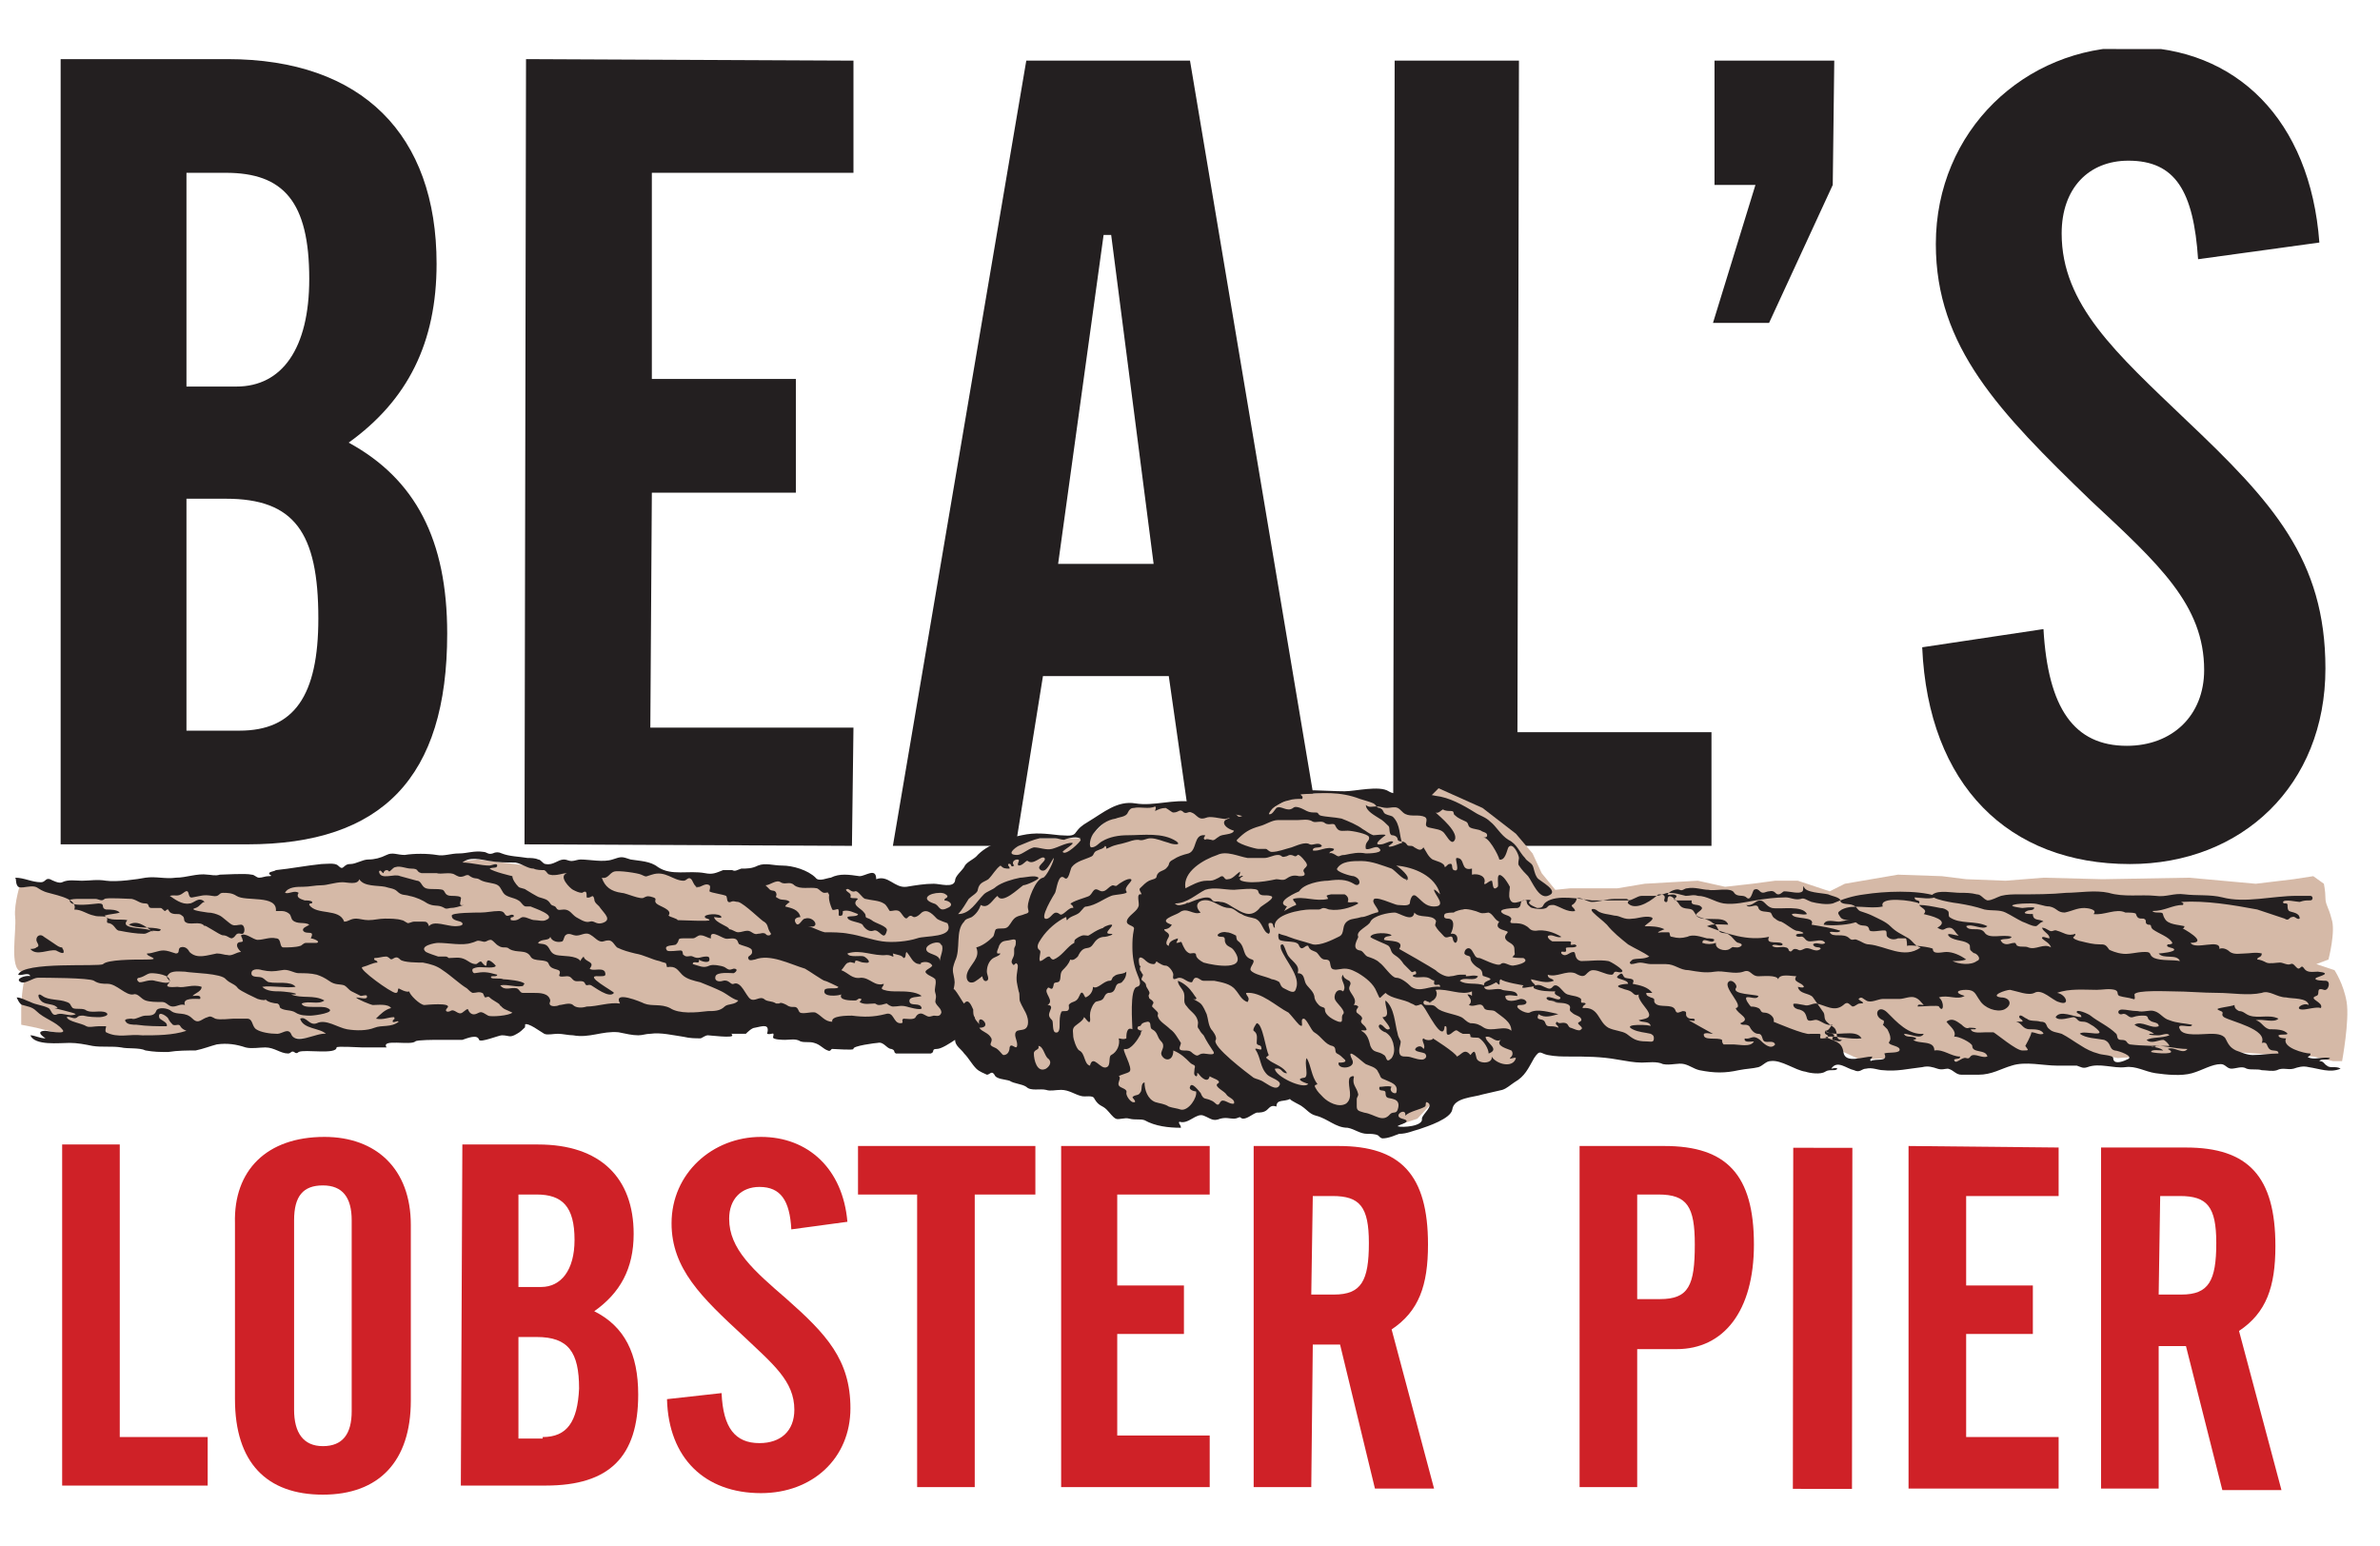
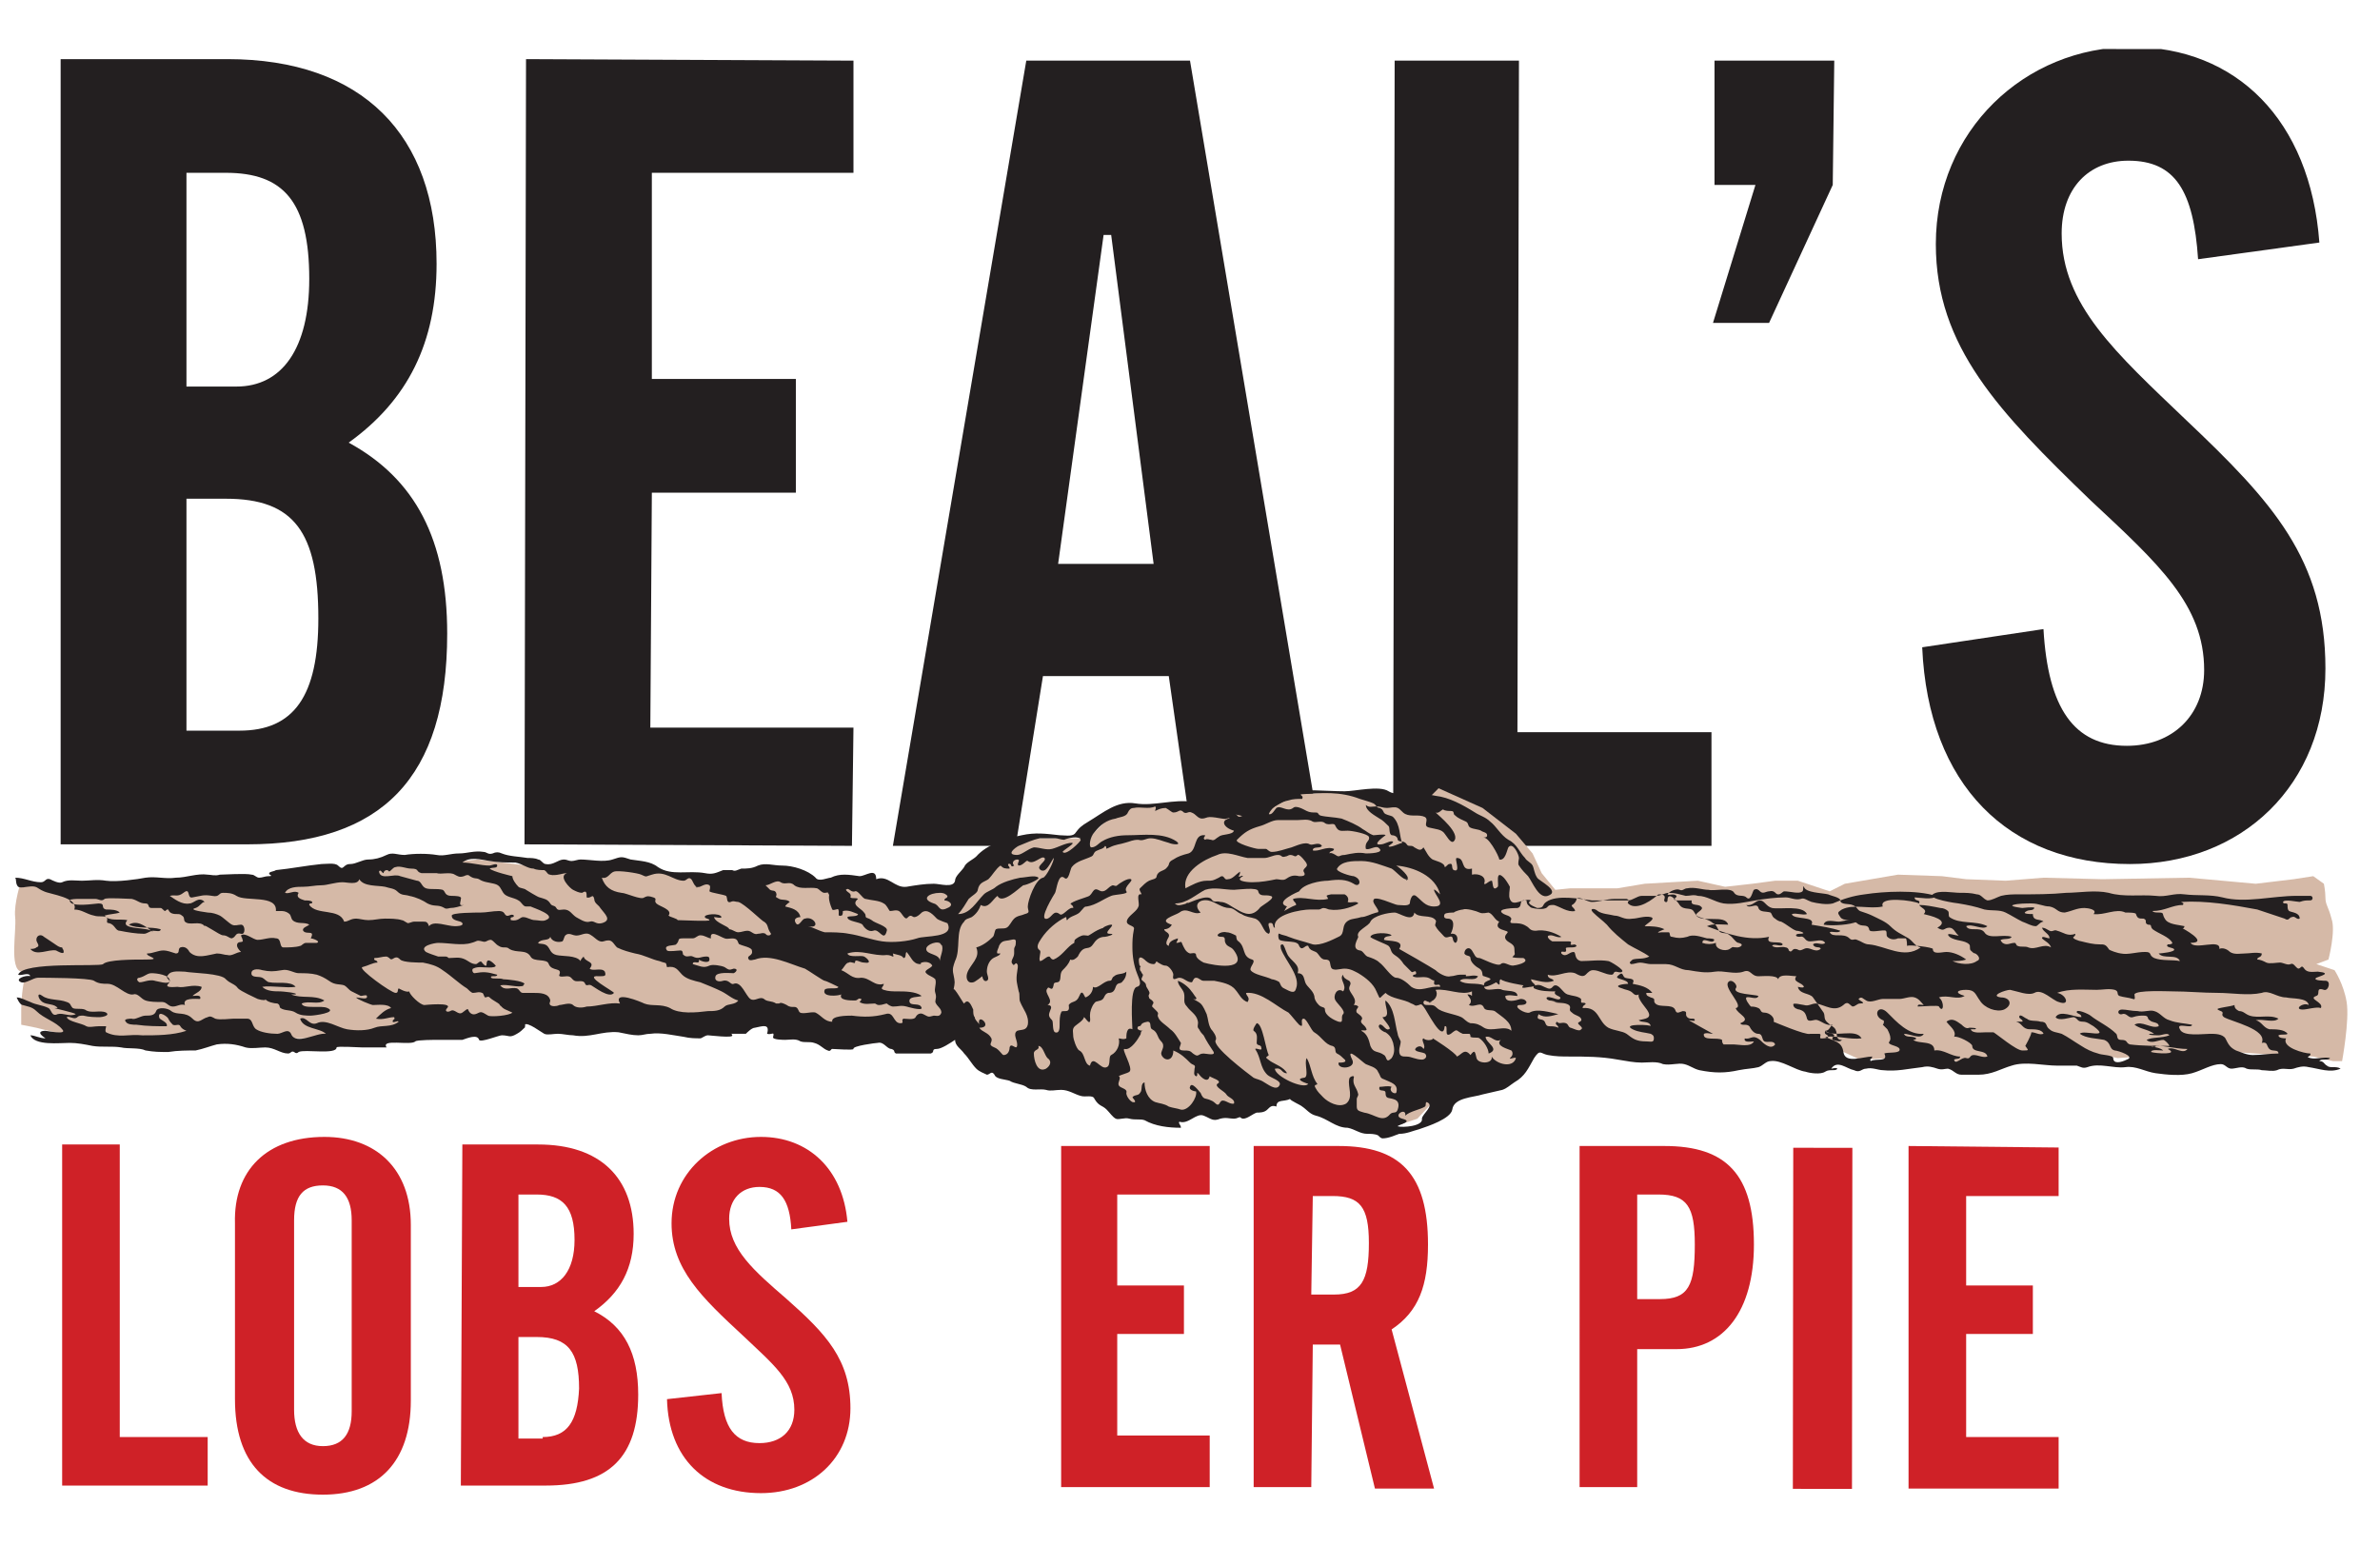
<svg xmlns="http://www.w3.org/2000/svg" xmlns:xlink="http://www.w3.org/1999/xlink" version="1.1" id="Layer_2" x="0px" y="0px" viewBox="0 0 157 102" style="enable-background:new 0 0 157 102;" xml:space="preserve">
  <style type="text/css">
	.st0{clip-path:url(#SVGID_00000181088621995353531590000003958831638502542255_);}
	.st1{clip-path:url(#SVGID_00000005261747260542347800000009499635946028771219_);fill:#231F20;}
	.st2{clip-path:url(#SVGID_00000120535798185851509550000007518144037378371981_);fill:#231F20;}
	.st3{clip-path:url(#SVGID_00000081612392694919040040000005319341430493270434_);fill:#231F20;}
	.st4{clip-path:url(#SVGID_00000057837792835657934410000004008062155463760514_);fill:#231F20;}
	.st5{clip-path:url(#SVGID_00000008120861331903527190000010768294479722914482_);fill:#231F20;}
	.st6{clip-path:url(#SVGID_00000134946815417687013030000008968491917836588965_);fill:#231F20;}
	.st7{clip-path:url(#SVGID_00000031190168036698576400000017889788882406434229_);fill:#CF2127;}
	.st8{clip-path:url(#SVGID_00000113310848373224917850000007509543264034566313_);fill:#CF2127;}
	.st9{clip-path:url(#SVGID_00000037671832168269146520000018178634944039164059_);fill:#CF2127;}
	.st10{clip-path:url(#SVGID_00000103957708836125707490000014821316797756203163_);fill:#CF2127;}
	.st11{clip-path:url(#SVGID_00000078725997802292656780000014274736369012712889_);fill:#CF2127;}
	.st12{clip-path:url(#SVGID_00000046318777541770778140000009474580103462326685_);fill:#CF2127;}
	.st13{clip-path:url(#SVGID_00000134211561856799570890000008799013543891617434_);fill:#CF2127;}
	.st14{clip-path:url(#SVGID_00000057139013154338260820000001196571584478169479_);fill:#CF2127;}
	.st15{clip-path:url(#SVGID_00000060732842463794575110000014564986067840279950_);fill:#CF2127;}
	.st16{clip-path:url(#SVGID_00000079488409427363536880000006819056959079422900_);fill:#CF2127;}
	.st17{clip-path:url(#SVGID_00000117655557188416901950000010060204066608603060_);fill:#CF2127;}
	
		.st18{clip-path:url(#SVGID_00000021835430266325939930000008273970542249162415_);fill-rule:evenodd;clip-rule:evenodd;fill:#231F20;}
	
		.st19{clip-path:url(#SVGID_00000102505488264004731140000015323430674988041879_);fill-rule:evenodd;clip-rule:evenodd;fill:#D5B9A7;}
	.st20{clip-path:url(#SVGID_00000021830870221232501470000000948173475009899444_);fill:#231F20;}
	
		.st21{clip-path:url(#SVGID_00000008137894625795100670000000748475546052760245_);fill-rule:evenodd;clip-rule:evenodd;fill:#231F20;}
	
		.st22{clip-path:url(#SVGID_00000006704695121814888290000005450306421592945556_);fill-rule:evenodd;clip-rule:evenodd;fill:#231F20;}
	
		.st23{clip-path:url(#SVGID_00000020399127907465213000000008145049847757395367_);fill-rule:evenodd;clip-rule:evenodd;fill:#231F20;}
</style>
  <g id="Artwork_1_00000034770768373490334210000016442852237985417631_">
    <g>
      <g>
        <defs>
          <rect id="SVGID_1_" x="17.3" y="-13.3" transform="matrix(1.159577e-03 -1 1 1.159577e-03 14.137 142.589)" width="122.2" height="155.1" />
        </defs>
        <clipPath id="SVGID_00000155127615948268315010000010455376454926393985_">
          <use xlink:href="#SVGID_1_" style="overflow:visible;" />
        </clipPath>
        <g style="clip-path:url(#SVGID_00000155127615948268315010000010455376454926393985_);">
          <g>
            <defs>
              <rect id="SVGID_00000000188460391527672420000014794069038203121793_" x="17.3" y="-13.3" transform="matrix(1.159577e-03 -1 1 1.159577e-03 14.137 142.589)" width="122.2" height="155.1" />
            </defs>
            <clipPath id="SVGID_00000165220949122173635640000005762434076906967719_">
              <use xlink:href="#SVGID_00000000188460391527672420000014794069038203121793_" style="overflow:visible;" />
            </clipPath>
            <path style="clip-path:url(#SVGID_00000165220949122173635640000005762434076906967719_);fill:#231F20;" d="M4,3.9H15       c8.9,0,13.8,5,13.8,13.5c0,5.2-1.9,9-5.8,11.8c4.4,2.4,6.5,6.4,6.5,12.6c0,9.5-4.3,13.9-13.2,13.9H4V3.9z M15.6,25.5       c3,0,4.8-2.5,4.8-7.1c0-5.1-1.7-7-5.5-7h-2.6v14.1L15.6,25.5z M15.8,48.2c3.6,0,5.2-2.3,5.2-7.4c0-5.7-1.6-7.9-6.1-7.9h-2.6       v15.3H15.8z" />
          </g>
          <g>
            <defs>
              <rect id="SVGID_00000024714988557353477710000003426795342801269690_" x="17.3" y="-13.3" transform="matrix(1.159577e-03 -1 1 1.159577e-03 14.137 142.589)" width="122.2" height="155.1" />
            </defs>
            <clipPath id="SVGID_00000008139550538794361150000003919675583992544177_">
              <use xlink:href="#SVGID_00000024714988557353477710000003426795342801269690_" style="overflow:visible;" />
            </clipPath>
            <polygon style="clip-path:url(#SVGID_00000008139550538794361150000003919675583992544177_);fill:#231F20;" points="34.7,3.9        56.3,4 56.3,11.4 43,11.4 43,25 52.5,25 52.5,32.5 43,32.5 42.9,48 56.3,48 56.2,55.8 34.6,55.7      " />
          </g>
          <g>
            <defs>
              <rect id="SVGID_00000003792628532465845340000017633319573434624693_" x="17.3" y="-13.3" transform="matrix(1.159577e-03 -1 1 1.159577e-03 14.137 142.589)" width="122.2" height="155.1" />
            </defs>
            <clipPath id="SVGID_00000060735608308568021720000004703983158934600325_">
              <use xlink:href="#SVGID_00000003792628532465845340000017633319573434624693_" style="overflow:visible;" />
            </clipPath>
            <path style="clip-path:url(#SVGID_00000060735608308568021720000004703983158934600325_);fill:#231F20;" d="M67.7,4h10.8       l8.7,51.8h-8.5l-1.6-11.2h-8.3L67,55.8h-8.1L67.7,4z M76.1,37.2l-2.8-21.7h-0.5l-3,21.7H76.1z" />
          </g>
          <g>
            <defs>
              <rect id="SVGID_00000077319651129413690140000005836039218188096181_" x="17.3" y="-13.3" transform="matrix(1.159577e-03 -1 1 1.159577e-03 14.137 142.589)" width="122.2" height="155.1" />
            </defs>
            <clipPath id="SVGID_00000085942686527340550640000006622489221824102569_">
              <use xlink:href="#SVGID_00000077319651129413690140000005836039218188096181_" style="overflow:visible;" />
            </clipPath>
            <polygon style="clip-path:url(#SVGID_00000085942686527340550640000006622489221824102569_);fill:#231F20;" points="92,4        100.2,4 100.1,48.3 112.9,48.3 112.9,55.8 91.9,55.8      " />
          </g>
          <g>
            <defs>
              <rect id="SVGID_00000078735879662577405220000010334002231482669710_" x="17.3" y="-13.3" transform="matrix(1.159577e-03 -1 1 1.159577e-03 14.137 142.589)" width="122.2" height="155.1" />
            </defs>
            <clipPath id="SVGID_00000021109409646199677880000014609618847167136158_">
              <use xlink:href="#SVGID_00000078735879662577405220000010334002231482669710_" style="overflow:visible;" />
            </clipPath>
            <polygon style="clip-path:url(#SVGID_00000021109409646199677880000014609618847167136158_);fill:#231F20;" points="113.1,4        121,4 120.9,12.2 116.7,21.3 113,21.3 115.8,12.2 113.1,12.2      " />
          </g>
          <g>
            <defs>
              <rect id="SVGID_00000092437627409561355900000017052966186032870826_" x="17.3" y="-13.3" transform="matrix(1.159577e-03 -1 1 1.159577e-03 14.137 142.589)" width="122.2" height="155.1" />
            </defs>
            <clipPath id="SVGID_00000033342837457347769480000014007394420154394780_">
              <use xlink:href="#SVGID_00000092437627409561355900000017052966186032870826_" style="overflow:visible;" />
            </clipPath>
            <path style="clip-path:url(#SVGID_00000033342837457347769480000014007394420154394780_);fill:#231F20;" d="M134.8,41.5       c0.3,5.2,2,7.7,5.5,7.7c3,0,5.1-2,5.1-5c0-4.3-3-7-7.5-11.2c-6-5.8-10.2-10.1-10.2-16.9c0-7.5,5.9-13,12.9-13       c6.9,0,11.8,4.8,12.4,12.9l-8,1.1c-0.3-4.5-1.5-6.5-4.6-6.5c-2.6,0-4.4,1.8-4.4,4.8c0,4.7,3.6,7.9,8.2,12.3       c5.7,5.4,9.2,9.2,9.2,16.4c0,7.7-5.5,12.9-12.9,12.9c-8,0-13.3-5.2-13.7-14.3L134.8,41.5z" />
          </g>
          <g>
            <defs>
              <rect id="SVGID_00000119837121284395053130000005410438408574587578_" x="17.3" y="-13.3" transform="matrix(1.159577e-03 -1 1 1.159577e-03 14.137 142.589)" width="122.2" height="155.1" />
            </defs>
            <clipPath id="SVGID_00000175318724664156185300000006718158473456743043_">
              <use xlink:href="#SVGID_00000119837121284395053130000005410438408574587578_" style="overflow:visible;" />
            </clipPath>
            <polygon style="clip-path:url(#SVGID_00000175318724664156185300000006718158473456743043_);fill:#CF2127;" points="4.1,75.5        7.9,75.5 7.9,94.8 13.7,94.8 13.7,98 4.1,98      " />
          </g>
          <g>
            <defs>
              <rect id="SVGID_00000172442181364859984970000004864203327679768985_" x="17.3" y="-13.3" transform="matrix(1.159577e-03 -1 1 1.159577e-03 14.137 142.589)" width="122.2" height="155.1" />
            </defs>
            <clipPath id="SVGID_00000178924248764028642320000003141701058495796654_">
              <use xlink:href="#SVGID_00000172442181364859984970000004864203327679768985_" style="overflow:visible;" />
            </clipPath>
            <path style="clip-path:url(#SVGID_00000178924248764028642320000003141701058495796654_);fill:#CF2127;" d="M21.4,75       c3.4,0,5.7,2.1,5.7,5.8v11.6c0,4-2.1,6.2-5.8,6.2c-3.7,0-5.8-2.1-5.8-6.3V80.7C15.4,77.2,17.6,75,21.4,75 M23.2,80.5       c0-1.5-0.6-2.3-1.9-2.3s-1.9,0.7-1.9,2.3V93c0,1.5,0.6,2.4,1.9,2.4c1.3,0,1.9-0.8,1.9-2.3V80.5z" />
          </g>
          <g>
            <defs>
              <rect id="SVGID_00000106131208491765623120000017254333918667542443_" x="17.3" y="-13.3" transform="matrix(1.159577e-03 -1 1 1.159577e-03 14.137 142.589)" width="122.2" height="155.1" />
            </defs>
            <clipPath id="SVGID_00000095317518564744504630000000346773842652702363_">
              <use xlink:href="#SVGID_00000106131208491765623120000017254333918667542443_" style="overflow:visible;" />
            </clipPath>
            <path style="clip-path:url(#SVGID_00000095317518564744504630000000346773842652702363_);fill:#CF2127;" d="M30.5,75.5h5       c4.1,0,6.3,2.2,6.3,5.9c0,2.3-0.9,3.9-2.6,5.1c2,1,2.9,2.8,2.9,5.5c0,4.1-1.9,6-6.1,6h-5.6L30.5,75.5z M35.7,84.9       c1.3,0,2.2-1.1,2.2-3.1c0-2.2-0.8-3-2.5-3h-1.2v6.1H35.7z M35.8,94.8c1.6,0,2.3-1,2.4-3.2c0-2.4-0.7-3.4-2.8-3.4h-1.2v6.7H35.8       z" />
          </g>
          <g>
            <defs>
              <rect id="SVGID_00000124882814741918355870000010637009805134542002_" x="17.3" y="-13.3" transform="matrix(1.159577e-03 -1 1 1.159577e-03 14.137 142.589)" width="122.2" height="155.1" />
            </defs>
            <clipPath id="SVGID_00000116926477382554488450000017831419169122722704_">
              <use xlink:href="#SVGID_00000124882814741918355870000010637009805134542002_" style="overflow:visible;" />
            </clipPath>
            <path style="clip-path:url(#SVGID_00000116926477382554488450000017831419169122722704_);fill:#CF2127;" d="M47.6,91.9       c0.1,2.3,0.9,3.3,2.5,3.3c1.4,0,2.3-0.8,2.3-2.2c0-1.9-1.4-3-3.4-4.9c-2.7-2.5-4.7-4.4-4.7-7.4c0-3.3,2.7-5.7,5.9-5.7       c3.1,0,5.4,2.1,5.7,5.6l-3.7,0.5c-0.1-1.9-0.7-2.8-2.1-2.8c-1.2,0-2,0.8-2,2.1c0,2,1.6,3.4,3.8,5.3c2.6,2.3,4.2,4,4.2,7.2       c0,3.3-2.5,5.6-5.9,5.6c-3.7,0-6.1-2.3-6.2-6.2L47.6,91.9z" />
          </g>
          <g>
            <defs>
-               <rect id="SVGID_00000011011214208292701490000006439423207069435277_" x="17.3" y="-13.3" transform="matrix(1.159577e-03 -1 1 1.159577e-03 14.137 142.589)" width="122.2" height="155.1" />
-             </defs>
+               </defs>
            <clipPath id="SVGID_00000090285458307672820470000009458972934950794166_">
              <use xlink:href="#SVGID_00000011011214208292701490000006439423207069435277_" style="overflow:visible;" />
            </clipPath>
            <polygon style="clip-path:url(#SVGID_00000090285458307672820470000009458972934950794166_);fill:#CF2127;" points="56.6,75.6        68.3,75.6 68.3,78.8 64.3,78.8 64.3,98.1 60.5,98.1 60.5,78.8 56.6,78.8      " />
          </g>
          <g>
            <defs>
              <rect id="SVGID_00000108297299486691540130000008485022158026315945_" x="17.3" y="-13.3" transform="matrix(1.159577e-03 -1 1 1.159577e-03 14.137 142.589)" width="122.2" height="155.1" />
            </defs>
            <clipPath id="SVGID_00000155849243313072247740000014210403492027616157_">
              <use xlink:href="#SVGID_00000108297299486691540130000008485022158026315945_" style="overflow:visible;" />
            </clipPath>
            <polygon style="clip-path:url(#SVGID_00000155849243313072247740000014210403492027616157_);fill:#CF2127;" points="70,75.6        79.8,75.6 79.8,78.8 73.7,78.8 73.7,84.8 78.1,84.8 78.1,88 73.7,88 73.7,94.7 79.8,94.7 79.8,98.1 70,98.1      " />
          </g>
          <g>
            <defs>
              <rect id="SVGID_00000034087603558734370970000014256609558829569697_" x="17.3" y="-13.3" transform="matrix(1.159577e-03 -1 1 1.159577e-03 14.137 142.589)" width="122.2" height="155.1" />
            </defs>
            <clipPath id="SVGID_00000017510414008109065450000008271396226870906523_">
              <use xlink:href="#SVGID_00000034087603558734370970000014256609558829569697_" style="overflow:visible;" />
            </clipPath>
            <path style="clip-path:url(#SVGID_00000017510414008109065450000008271396226870906523_);fill:#CF2127;" d="M86.5,98.1h-3.8       l0-22.5h5.6c4.1,0,5.9,1.9,5.9,6.5c0,2.7-0.6,4.4-2.4,5.6l2.8,10.5h-3.9l-2.3-9.5h-1.8L86.5,98.1z M86.5,85.4H88       c1.8,0,2.3-0.9,2.3-3.4c0-2.4-0.6-3.1-2.4-3.1h-1.3L86.5,85.4z" />
          </g>
          <g>
            <defs>
              <rect id="SVGID_00000018229973437765167110000016427671886839333009_" x="17.3" y="-13.3" transform="matrix(1.159577e-03 -1 1 1.159577e-03 14.137 142.589)" width="122.2" height="155.1" />
            </defs>
            <clipPath id="SVGID_00000009562745688935486710000004018838653872027571_">
              <use xlink:href="#SVGID_00000018229973437765167110000016427671886839333009_" style="overflow:visible;" />
            </clipPath>
            <path style="clip-path:url(#SVGID_00000009562745688935486710000004018838653872027571_);fill:#CF2127;" d="M104.2,75.6h5.6       c4.1,0,5.9,1.9,5.9,6.5c0,4.4-2,6.9-5.1,6.9H108v9.1h-3.8L104.2,75.6z M109.5,85.7c1.9,0,2.3-0.9,2.3-3.6       c0-2.5-0.5-3.3-2.4-3.3H108v6.9H109.5z" />
          </g>
          <g>
            <defs>
              <rect id="SVGID_00000127754470719341218360000009671847347599974821_" x="19.9" y="67.5" transform="matrix(2.319150e-03 -1 1 2.319150e-03 -31.364 225.804)" width="155.1" height="122.2" />
            </defs>
            <clipPath id="SVGID_00000137089596761237264590000013053606380845973137_">
              <use xlink:href="#SVGID_00000127754470719341218360000009671847347599974821_" style="overflow:visible;" />
            </clipPath>
            <rect x="108.9" y="85" transform="matrix(1.159574e-03 -1 1 1.159574e-03 33.142 207.018)" style="clip-path:url(#SVGID_00000137089596761237264590000013053606380845973137_);fill:#CF2127;" width="22.5" height="3.9" />
          </g>
          <g>
            <defs>
              <rect id="SVGID_00000021823927241979495530000014020498112504708517_" x="17.3" y="-13.3" transform="matrix(1.159577e-03 -1 1 1.159577e-03 14.137 142.589)" width="122.2" height="155.1" />
            </defs>
            <clipPath id="SVGID_00000120546845368960814600000002426974006670769341_">
              <use xlink:href="#SVGID_00000021823927241979495530000014020498112504708517_" style="overflow:visible;" />
            </clipPath>
            <polygon style="clip-path:url(#SVGID_00000120546845368960814600000002426974006670769341_);fill:#CF2127;" points="       125.9,75.6 135.8,75.7 135.8,78.9 129.7,78.9 129.7,84.8 134.1,84.8 134.1,88 129.7,88 129.7,94.8 135.8,94.8 135.8,98.2        125.9,98.2      " />
          </g>
          <g>
            <defs>
              <rect id="SVGID_00000048476794906662232980000008729634182833335948_" x="17.3" y="-13.3" transform="matrix(1.159577e-03 -1 1 1.159577e-03 14.137 142.589)" width="122.2" height="155.1" />
            </defs>
            <clipPath id="SVGID_00000016065455361792246620000008440512574994130560_">
              <use xlink:href="#SVGID_00000048476794906662232980000008729634182833335948_" style="overflow:visible;" />
            </clipPath>
-             <path style="clip-path:url(#SVGID_00000016065455361792246620000008440512574994130560_);fill:#CF2127;" d="M142.4,98.2h-3.8       l0-22.5h5.6c4.1,0,5.9,1.9,5.9,6.5c0,2.7-0.6,4.4-2.4,5.6l2.8,10.5h-3.9l-2.4-9.5h-1.8V98.2z M142.4,85.4h1.5       c1.8,0,2.3-0.9,2.3-3.4c0-2.4-0.6-3.1-2.4-3.1h-1.3L142.4,85.4z" />
          </g>
          <g>
            <defs>
              <rect id="SVGID_00000008133887142823968930000013350327800335092396_" x="17.3" y="-13.3" transform="matrix(1.159577e-03 -1 1 1.159577e-03 14.137 142.589)" width="122.2" height="155.1" />
            </defs>
            <clipPath id="SVGID_00000036250920861380537870000002190172171988313750_">
              <use xlink:href="#SVGID_00000008133887142823968930000013350327800335092396_" style="overflow:visible;" />
            </clipPath>
            <polygon style="clip-path:url(#SVGID_00000036250920861380537870000002190172171988313750_);fill-rule:evenodd;clip-rule:evenodd;fill:#231F20;" points="       116.1,64.7 117.2,65.1 118.5,65.1 122.6,65.1 125,65.1 128.2,64.9 130,64.7 131.9,65.1 133.9,64.9 135.6,65.1 137.2,65.1        139.3,64.9 141.1,65.2 142.8,65.3 142.9,64.8 138.8,64.2 134,63.5 129.6,63.7 125.2,63.7 118.5,63.9      " />
          </g>
          <g>
            <defs>
              <rect id="SVGID_00000170254703508786971050000010589158414428254910_" x="17.3" y="-13.3" transform="matrix(1.159577e-03 -1 1 1.159577e-03 14.137 142.589)" width="122.2" height="155.1" />
            </defs>
            <clipPath id="SVGID_00000158738745814374521750000004912583388812603555_">
              <use xlink:href="#SVGID_00000170254703508786971050000010589158414428254910_" style="overflow:visible;" />
            </clipPath>
            <path style="clip-path:url(#SVGID_00000158738745814374521750000004912583388812603555_);fill-rule:evenodd;clip-rule:evenodd;fill:#D5B9A7;" d="       M1.4,58.1c0,0-0.5,1.5-0.4,2.4s-0.4,3.4,0.4,3.6c0.2,0,1-0.2,1-0.2l-0.1,0.3l-0.7,0.4c0,0-0.2,1-0.2,2v1l1,0.2L4,68.2l3.3,0.2       l3.2,0.3l3-0.7h3l2.8,0.5l1.8,0l1.8-0.5l1.3,0.3l2.1-0.7L31,68l2.2-0.5l1.1-0.7l1.6,0.7l4.3,0h3.9l3.6,0.1l2.2-0.7l1,0.3       l2.8,0.9l2.4,0.2l2.4-0.2l0.9,0.9l2.6-0.7l1.1-0.4l1.3,1.8l1.2,0.7l2.3,0.8l2.9,0.2c0,0,1.4,0.7,1.4,0.8c0,0,1.5,1.1,1.5,1.1       s2.1,0.2,2.2,0.2c0,0,1.4,0.4,1.4,0.4l1.2-0.6c0,0,1-0.1,1-0.1s1,0.2,1,0.2l2-0.7l1.7-0.6l1-0.2c0,0,0.6,0.2,0.7,0.3       c0,0,1.5,1.1,1.6,1.1c0.1,0,1.9,0.6,1.9,0.6l1.9,0.6l0.7-0.2l1.5-0.5l1.3-1.4l2.6-1.1l1.5-0.3l1.3-1l0.8-1.2l1.3,0l2.2,0.2       l1.6,0.1l2,0.4l2,0l2.8,0.7l2.4-0.3l1.6-0.5l2.6,0.8l1.9-0.9l1.3,0.6l2.3-0.1l1.5-0.1l1.8,0.1l1.7,0.5l2.4-0.7l2.9,0l2.7,0.1       h1.2l0.5,0.1l1.4-0.1l2,0.3l2.9-0.9l1.4,0.3l2.8,0.2l2.4,0.1l1.3,0.3h0.6c0,0,0.5-2.7,0.3-3.9c-0.2-1.2-0.8-2.1-0.8-2.1       l-1.2-0.4l0.8-0.3c0,0,0.5-1.9,0.2-2.7c-0.2-0.8-0.4-0.9-0.4-1.4c0-0.4-0.1-0.9-0.1-0.9l-0.7-0.5l-1.3,0.2l-2.5,0.3l-4.4-0.4       l-5.7,0.1l-3.9-0.1l-2.5,0.2l-2.6-0.1l-1.6-0.2l-2.9-0.1l-3.5,0.6l-1,0.5l-2.1-0.7h-1.5l-1.5,0.2l-1.8,0.2l-1.8-0.4l-3.5,0.2       l-1.8,0.3l-3.1,0l-1,0.1l-0.9-1.1l-0.6-1.3l-1.1-1.3l-2.2-1.7l-2.9-1.3L94,52.9l-1.5-0.4l-1.9-0.2h-3.3l-1.8,0.1L82.7,54       l-4-0.9H77l-2,0l-2,1l-1.1,1.1l-0.4,0.1h-2l-1.5,0l-2,1.2l-2,1.6L63.5,59L61,58.8l-1.9-0.1l-2.5-0.6L55,58.4l-1.6-0.3l-1.9-0.4       l-2.3,0.1l-1.9,0.2l-1.7-0.2L41.4,57l-3.5,0.3l-1.3,0l-1-0.1l-4.1-0.5l-1.9,0.2l-2.7-0.1l-1.7,0.1l-1.8,0.6l-1.5,0.3l-2.6,0       l-1.3,0.4l-1.2,0.2l-2.9-0.3l-1.9,0l-2.1,0.4l-2.2,0H5.7l-1.6,0H2.7L1.4,58.1z" />
          </g>
          <g>
            <defs>
              <rect id="SVGID_00000058579314797154819330000010938291523603494797_" x="17.3" y="-13.3" transform="matrix(1.159577e-03 -1 1 1.159577e-03 14.137 142.589)" width="122.2" height="155.1" />
            </defs>
            <clipPath id="SVGID_00000123403351221835356820000002620601972009079225_">
              <use xlink:href="#SVGID_00000058579314797154819330000010938291523603494797_" style="overflow:visible;" />
            </clipPath>
            <path style="clip-path:url(#SVGID_00000123403351221835356820000002620601972009079225_);fill:#231F20;" d="M9.6,57.9       c0.7-0.1,1.3,0.1,2,0c0.7,0,1.4-0.3,2.1-0.2c0.2,0,0.5,0.1,0.8,0c0.3,0,1.7-0.1,2.1,0c0.2,0,0.3,0.2,0.5,0.2       c0.2,0,0.4-0.1,0.6-0.1c0.1,0,0.3,0,0.1-0.1c-0.2-0.2,0.3-0.2,0.4-0.3c1-0.1,2-0.3,3-0.4c0.3,0,0.9-0.1,1.1,0.1       c0.4,0.4,0.3-0.1,0.8-0.1c0.4,0,0.8-0.3,1.2-0.3c0.4,0,0.8-0.1,1.2-0.3c0.4-0.2,0.7,0,1.2,0c0.6-0.1,1.5-0.1,2.1,0       c0.5,0.1,0.9-0.1,1.5-0.1c0.5,0,1-0.2,1.6-0.1c0.2,0,0.3,0.2,0.6,0.1c0.2-0.1,0.4-0.1,0.6,0c0.5,0.2,1.1,0.2,1.7,0.3       c0.2,0,0.5,0,0.7,0.1c0.2,0,0.3,0.3,0.5,0.3c0.5,0.1,0.8-0.3,1.2-0.3c0.2,0,0.3,0.1,0.5,0.1c0.2,0,0.4-0.1,0.6-0.1       c0.6,0,1.5,0.2,2.1,0c0.6-0.2,0.6-0.2,1.2,0c0.6,0.1,1.3,0.1,1.8,0.5c0.9,0.6,2,0.2,3.1,0.4c0.5,0.1,0.7,0,1.2-0.2       c0.2,0,0.4,0,0.6,0c0.2,0.1,0.3,0,0.6-0.1c0.4,0,0.7,0,1.1-0.2c0.5-0.2,1,0,1.6,0c0.7,0,1.7,0.3,2.2,0.8c0.2,0.3,0.8,0,1,0       c0.6-0.3,1.2-0.2,1.9-0.1c0.4,0,1.1-0.6,1.1,0.2c0.8-0.3,1.2,0.6,2,0.5c0.6-0.1,1.2-0.2,1.8-0.2c0.4,0,1.3,0.3,1.4-0.2       c0-0.3,0.4-0.6,0.6-0.9c0.1-0.3,0.6-0.5,0.8-0.7c0.7-0.8,2-1.2,3-1.4c0.9-0.2,1.6-0.1,2.5,0c0.3,0,0.8,0.1,1-0.1       c0.3-0.4,0.4-0.5,0.9-0.8c1-0.6,1.9-1.4,3.1-1.2c1.2,0.2,2.5-0.3,3.8-0.1c0.5,0,0.8,0.4,1.3,0.4c0.4,0,1,0,1.4,0.3       c0.3,0.2,0.2,0.4,0.6,0.2c0.4-0.1,0.5-0.4,0.8-0.6c0.2-0.1,0.6-0.4,0.8-0.4c0.2,0,0.9-0.4,1.2-0.5c1.2-0.3,2.6-0.1,3.9-0.1       c0.7,0,2.3-0.4,2.9,0c0.5,0.3,0.8,0,1.3,0c0.6,0,1.2,0.2,1.8,0.3c0.9,0.1,1.8,0.6,2.6,1.1c0.3,0.2,0.7,0.3,1,0.6       c0.4,0.3,0.7,0.9,1.2,1.2c0.6,0.3,0.7,0.8,1.1,1.2c0.1,0.2,0.4,0.3,0.5,0.5c0.1,0.2,0.1,0.5,0.3,0.8c0.1,0.2,1.6,0.9,0.7,1.2       c-0.6,0.2-1-0.9-1.3-1.3c-0.2-0.2-0.4-0.4-0.6-0.7c-0.1-0.1,0-0.4,0-0.5c0-0.2-0.4-1.1-0.7-0.7c-0.1,0.2-0.2,0.9-0.6,0.8       c0-0.2-0.8-1.7-1.1-1.4c0.1-0.1,0.3,0,0.3-0.2s-0.3-0.2-0.4-0.3c-0.2-0.1-0.5-0.1-0.7-0.2c-0.2-0.1-0.1-0.3-0.3-0.4       c-0.2-0.1-0.5-0.2-0.7-0.4c-0.2-0.1,0-0.3-0.3-0.3c-0.1,0-0.4,0-0.5-0.1c-0.1,0-0.3,0.3-0.5,0.2c0.2,0.2,1.7,1.4,1.2,1.9       c-0.2,0.2-0.5-0.4-0.6-0.5c-0.2-0.3-0.6-0.3-1-0.4c-0.5-0.1,0-0.5-0.3-0.7c-0.4-0.2-0.9,0-1.3-0.2c-0.2-0.1-0.3-0.3-0.5-0.4       c-0.2-0.1-0.5,0-0.7,0c-0.3,0-0.4-0.1-0.7-0.1c-0.3,0-0.5,0.1-0.7-0.1c0,0.4,0.6,0.7,0.9,0.9c0.2,0.1,0.4,0.3,0.6,0.5       c0.1,0.1,0,0.5,0.2,0.6c0.2,0,0.4,0.1,0.4,0.3c0.1,0.2,0.4,0,0.6,0.3c0.1,0.2,0.3,0,0.5,0.2c0.2,0.1,0.4,0.3,0.6,0       c0.2,0.3,0.3,0.6,0.6,0.8c0.2,0.1,0.8,0.2,0.8,0.5c0.1,0,0.2-0.2,0.3-0.2c0.3-0.1,0.1,0.3,0.3,0.4c0.5,0.2,0-0.8,0.2-0.8       c0.6,0,0.2,0.9,1,0.7c0,0.1,0,0.2,0,0.4c0.4-0.1,1,0.1,0.8,0.6c0.1,0.1,0.3-0.2,0.5-0.2c0.1,0,0,0.8,0.4,0.4       c0.1-0.1-0.2-1.2,0.4-0.6c0.1,0.1,0.3,0.4,0.4,0.6c0,0.2-0.1,0.6,0,0.8c0.2,0.6,0.9-0.1,1.4,0.1c-0.4,0.2,0.2,0.4,0.4,0.5       c0.5,0,0.3-0.2,0.6-0.4c0.7-0.5,2.2-0.2,3-0.1c0.4,0,0.9,0,1.4,0c0.3,0,0.7,0,1,0c0.3,0,0.6-0.3,0.9-0.3c0.3,0,0.6,0,0.9,0       c0.4,0,0.6-0.2,0.9-0.2c0.4,0,0.7,0.1,1.1,0.2c0.3,0,0.5-0.1,0.8,0c0.6,0,1.1,0.4,1.7,0.5c0.7,0.1,1.5-0.1,2.1-0.2       c0.6-0.1,1.3-0.2,2-0.2c0.3,0,0.6,0.2,1,0.1c0.2-0.1,0.4,0.1,0.7,0.2c0.4,0.1,1,0.2,1.4,0.1c0.7-0.3,1.3-0.5,2.1-0.6       c1.3-0.2,3.4-0.3,4.7,0.1c-0.1,0.3-1.2,0.1-1.4,0.1c0,0.3,0.4,0.1,0.3,0.4c-0.4-0.2-2.7-0.5-2.4,0.2c-0.9,0.2-1.9-0.2-2.7,0.2       c-0.3,0.2-0.3,0.2-0.1,0.5c0.2,0.3,0.7,0.1,1.1,0.4c0.3,0.3,0.7,0,0.8,0.4c0,0.3,0.9,0,1.1,0.1c0.1,0.1,0,0.3,0.1,0.4       c0.2,0.2,0.5,0.2,0.7,0.1c0.1,0,0.3,0,0.5,0c0.1,0,0.1,0.5,0.1,0.5c0.2-0.1,1.7,0.1,1.7,0.2c0,0.4,0.6,0.2,0.9,0.2       c0.4,0,0.9,0.2,1.3,0.5c-0.3,0.1-0.6,0.1-0.9,0.1c0.4,0.2,1.2,0.3,1.6,0c0.3-0.1,0.1-0.4-0.1-0.5c-0.1,0-0.2-0.1-0.3-0.2       c-0.1-0.1,0-0.3-0.1-0.4c-0.3-0.3-0.9-0.2-1.3-0.5c-0.4-0.4,0.6,0,0.6-0.1c-0.2-0.1-0.3-0.5-0.6-0.5c-0.4,0-0.3,0.3-0.8,0       c0.9-0.5-0.5-0.8-0.9-0.9c0.3-0.3-0.2-0.4-0.3-0.6c0.4,0,0.9,0.1,1.4,0.2c0.2,0,0.4,0.1,0.5,0.2c0.1,0.1,0,0.3,0.1,0.4       c0.7,0.5,1.7,0.2,2.5,0.6c-0.3,0.3-1-0.2-1.4,0c0.2,0.4,0.9,0,1.2,0.4c0.3,0.5,1.2,0.1,1.8,0.3c-0.1,0.2-0.5,0.1-0.7,0.2       c-0.1,0,0.1,0.2,0.1,0.2c0.3,0.2,0.5,0,0.8,0c0.1,0,0.1,0.2,0.2,0.2c0.2,0.1,0.5,0,0.7,0.1c0.5,0.2,1-0.3,1.5,0       c-0.1-0.3-0.4-0.4-0.6-0.6c0-0.2,0.3,0,0.5,0c0-0.3-0.4-0.4-0.5-0.7c0.2,0,0.3,0.1,0.5,0.2c0.2,0.1,0.3-0.1,0.5,0       c0.4,0.1,0.7,0.4,1.2,0.2c0,0.1,0,0.1-0.1,0.2c-0.2,0.1,0.4,0.3,0.5,0.3c0.4,0.1,0.8,0.2,1.2,0.2c0.3,0,0.4,0,0.6,0.3       c0,0.1,0.7,0.3,0.8,0.3c0.5,0.1,1-0.1,1.6-0.1c0.5,0,0.2,0.2,0.6,0.4c0.5,0.2,1.2,0.1,1.7,0.2c-0.2-0.5-1.1-0.1-1.4-0.5       c0.1,0,1.2-0.1,1-0.3c-0.1-0.1-0.6-0.1-0.4-0.3c0.1,0,0.3,0,0.3-0.1c-0.2-0.4-0.9-0.6-1.3-0.9c-0.2-0.2,0-0.3-0.3-0.3       c-0.3-0.1,0-0.3-0.3-0.4c-0.3,0-0.4,0-0.5-0.3c0-0.1-0.5-0.1-0.7-0.1c-0.6-0.3-1.4,0.2-2.1,0.1c0.3-0.3-0.4-0.4-0.6-0.4       c-0.5,0-0.8,0.2-1.3,0.3c-0.5,0-0.5-0.3-1-0.4c-0.4,0-0.7-0.2-1.2-0.2c-0.3,0-0.9,0-1.2,0.1s0.6,0.2,0.6,0.2c0,0,0.8-0.1,0.8,0       c-0.1,0.2-0.3,0.1-0.5,0.2c-0.4,0.2,0.2,0.2,0.4,0.2c0,0.5,0.5,0.3,0.7,0.5c-0.2,0-0.4,0.3-0.5,0.3c-0.3,0-0.6-0.2-0.9-0.3       c-0.4-0.2-0.7-0.4-1.1-0.6c-0.4-0.2-0.9-0.1-1.4-0.2c-0.6-0.2-1.1-0.3-1.7-0.4c-0.1,0-2.1-0.3-1.7-0.6c0.4-0.3,1.3-0.1,1.8-0.1       c0.4,0,0.7,0,1.1,0.1c0.3,0,0.4,0.3,0.7,0.4c0.3,0,0.6-0.2,0.9-0.3c0.4-0.1,0.8-0.1,1.2-0.1c1,0,2.1,0,3.1-0.1       c0.8,0,1.9-0.2,2.8,0c1,0.3,2.1,0.1,3.1,0.2c0.7,0.1,1.2-0.2,1.9-0.1c0.8,0.1,1.7,0,2.5,0.2c1.5,0.4,3.3-0.1,4.9-0.1       c0.3,0,0.6,0,0.9,0c0.2,0,0.2,0.3,0,0.3c-0.3,0-0.4,0-0.7,0.1c-0.2,0-1-0.2-1.1,0c0,0.2,0.3,0,0.3,0.2c0,0.2,0,0.3,0.1,0.4       c0.2,0.1,0.7,0.1,0.7,0.5c-0.2,0.1-0.3-0.2-0.5-0.1c-0.2,0-0.2,0.3-0.5,0.1c-0.6-0.2-1.2-0.4-1.8-0.6c-1.6-0.3-3.4-0.6-5-0.5       c0,0.1,0.2,0,0.1,0.2c-0.7,0-1.2,0.4-2,0.4c0,0.1,0.3,0.1,0.4,0.1c0.4,0,0.2,0.1,0.4,0.4c0.2,0.4,0.9,0.4,1.3,0.5       c0,0.1-0.1,0.2-0.2,0.1c0,0,1.9,1,0.6,1c0.3,0.5,2-0.3,1.9,0.4c0.2-0.1,0.5,0,0.7,0.2c0.3,0.2,0.7,0.1,1,0.1       c0.3,0,0.7-0.1,1.1,0c0,0.3-0.3,0.2-0.3,0.4c0.2,0,0.4,0.1,0.6,0.2c0.2,0.1,0.7,0,0.9,0c0.2,0,0.5,0.2,0.7,0.1       c0.2-0.1,0.3,0.2,0.5,0.3c0.2,0,0.2-0.3,0.4,0c0.2,0.3,0.6,0.2,0.9,0.2c1,0.1,0.1,0.3-0.1,0.4c-0.3,0.2,0.6,0.2,0.6,0.2       c0.4,0,0.2,0.7-0.1,0.6c-0.6-0.2-0.2,0.3-0.5,0.4c-0.6,0.2,0.5,0.4,0.3,0.8c-0.3-0.1-0.9,0.1-1.2,0.1c-0.6,0,0-0.5,0.4-0.3       c-0.1-0.5-1.1-0.4-1.5-0.5c-0.6,0-1.1-0.5-1.6-0.3c-0.9,0.2-2,0-2.9,0c-1,0-2-0.1-3-0.1c-0.3,0-2.4-0.1-2.5,0.2       c0,0.1,0.1,0.4-0.1,0.3c-0.3-0.1-0.6-0.1-0.9-0.2c-0.2-0.1,0-0.3-0.3-0.4c-0.4-0.1-0.8,0-1.2,0c-0.8,0-1.8-0.1-2.6,0.2       c0.6,0.1,0.9,0.9,0.1,0.6c-0.4-0.1-1.1-0.9-1.6-0.6c-0.4,0.2-1.1-0.1-1.6-0.2c-0.3,0-1.4,0.4-0.6,0.5c0.6,0,0.8,0.5,0.2,0.8       c-0.5,0.2-1.3-0.1-1.6-0.6c-0.3-0.4-0.3-0.7-0.9-0.7c-0.6,0-0.8,0.2-0.1,0.4c-0.5,0.3-1.1-0.1-1.7,0.1c0.4,0.3,0.3,1.1,0,0.6       c0-0.1-1.1,0-1.4,0c0-0.2,0.2-0.1,0.4-0.1c-0.2-0.2-0.3-0.4-0.6-0.5c-0.3-0.1-0.7,0.1-1,0.1c-0.4,0-0.7,0-1.1,0       c-0.3,0-0.8,0.3-1.1,0.1c-0.2-0.1-0.3-0.3-0.5-0.1c0,0.1,0.6,0.3,0.1,0.3c-0.2,0-0.3,0.2-0.5,0.2c-0.2-0.1-0.3-0.4-0.6-0.1       c-0.6,0.5-1.2,0-1.8-0.1c-0.3,0-0.5,0.2-0.8,0.1c-0.1,0-0.8-0.2-0.7,0c0,0.2,0.3,0.3,0.4,0.3c0.3,0.1,0.4,0.2,0.5,0.6       c0.1,0.3,0.5,0,0.7,0.1c0.3,0.1,0.6,0.4,1,0.3c-0.2,0.1-0.2,0.4-0.5,0.4c0.6,0.5,2-0.2,2.4,0.5c-0.8,0.1-1.6-0.2-2.4-0.1       c0.6,0.3,1.1,0.3,1.2,1c0.1,0.8,1.3,0.3,1.9,0.3c0,0.2-0.2,0.1-0.1,0.3c0.3-0.2,1.2,0.1,0.9-0.5c0.2-0.1,0.9,0,1-0.2       c0.1-0.3-0.6-0.3-0.7-0.5c0-0.1,0.1-0.1,0.1-0.3c0-0.2-0.1-0.4-0.2-0.6c-0.1-0.1-0.2-0.2-0.3-0.3c0.1-0.1,0.1-0.3,0-0.3       c-0.7-0.3-0.3-1.1,0.3-0.5c0.6,0.6,1.4,1.5,2.4,1.4c-0.2,0.4-0.9,0-1.3,0c0.1,0.3,0.6,0.1,0.8,0.3c0,0.1-0.2,0.1-0.2,0.1       c0.4,0.3,1.4,0,1.4,0.7c0.6-0.1,1.1,0.4,1.7,0.4c0,0.2-0.2,0.1-0.4,0.2c0.1,0.4,0.5-0.2,0.8-0.1c0.3,0.1,0.2-0.2,0.5-0.2       c0.3,0,0.6,0.2,0.9,0.1c-0.1-0.5-1-0.2-1-0.7c0-0.2-1-0.7-1.2-0.6c0.2-0.4-0.3-0.7-0.5-1c0.4-0.3,0.7,0,1,0.2       c0.1,0.1,0.3,0.3,0.5,0.2c0.1,0,0.6,0,0.4,0.1c0,0-0.3,0-0.3,0c0.1,0.3,0.7,0.2,1,0.2c0.2,0,0.4,0,0.5,0       c0.2,0.1,1.5,1.2,1.9,1.2c0.5,0,0.4,0,0.2-0.3c0,0,0.4-0.7,0.4-0.9c0.3,0,0.5,0.2,0.8,0.1c-0.1-0.3-0.6-0.3-0.9-0.3       c-0.5,0-0.5-0.4-0.9-0.5c0.1,0,0.2,0,0.4,0c0.1-0.1-0.2-0.2-0.2-0.3c0-0.3,0.4,0.1,0.5,0.1c0.2,0.2,0.6,0.1,0.9,0.2       c0.5,0,0.3,0.3,0.6,0.5c0.2,0.2,0.5,0.2,0.8,0.3c0.4,0.2,0.8,0.5,1.3,0.8c0.3,0.2,0.7,0.4,1.1,0.5c0.2,0.1,1,0.1,1,0.3       c0,0.4,0.5,0.3,0.9,0.1c0.6-0.2-0.6-0.6-0.8-0.6c-0.4-0.1-0.2-0.5-0.7-0.7c-0.5-0.1-1.2-0.1-1.6-0.4c0.2-0.3,2.1,0.4,0.9-0.5       c-0.2-0.1-0.4-0.3-0.7-0.3c-0.4,0-0.3-0.2-0.6-0.3c-0.2,0-1,0.3-1.2,0c0.3-0.5,1.2,0,1.7,0c0-0.2-0.2-0.2-0.3-0.3       c-0.1-0.3,0.8,0.1,0.9,0.2c0.5,0.4,1.2,0.7,1.7,1.2c0.1,0.1,0,0.4,0.3,0.4c0.5,0,0.3,0.2,0.6,0.3c0.8,0.1,1.7,0.1,2.6,0.1       c0-0.1-0.3-0.4-0.4-0.4c-0.3,0-0.8,0.3-1.1,0c0.4-0.2,1-0.1,1.5-0.3c-0.1-0.2-0.5,0-0.7,0c0,0-0.8,0-0.6-0.1c0,0,0.3,0,0.3,0       c-0.4-0.3-0.9-0.3-1.3-0.6c0.5-0.3,1.1,0.3,1.6,0.1c0-0.3-0.4-0.2-0.6-0.4c-0.2-0.1,0-0.3-0.4-0.3c-0.2,0-0.4,0-0.7,0.1       c-0.3,0.1-0.4-0.3-0.7-0.2c-0.3,0.1-0.4-0.3,0-0.3c0.3,0,0.6,0.1,1,0.1c0.4,0.1,0.8-0.1,1.1,0c0.4,0.1,0.6,0.5,1,0.6       c0.5,0.2,1,0.2,1.5,0.3c0,0.3-1.1-0.2-0.8,0.3c0.2,0.5,1.5,0.3,2,0.3c0.3,0,0.8,0,1,0.3c0.2,0.4,0.3,0.6,0.7,0.8       c0.3,0.1,0.7,0.3,1.1,0.3c0.6,0,1.1-0.1,1.7-0.1c0-0.3-0.4-0.1-0.6-0.3c-0.2-0.2-0.1-0.5-0.5-0.4c0.4-0.9-2-1.4-2.5-1.7       c-0.1-0.1-0.1-0.1-0.1-0.2c0.1-0.2-0.2-0.2-0.3-0.3c-0.2-0.1,0.9-0.2,1.1-0.3c0,0.2,0.1,0.3,0.3,0.4c0.3,0,0.4,0.2,0.7,0.3       c0.6,0.2,1.3-0.1,1.9,0.2c-0.3,0.3-1,0-1.5,0.1c0.4,0.1,0.5,0.5,0.9,0.6c0.4,0,1,0,1.2,0.3c-0.1,0.1-0.4,0-0.6,0.1       c0,0.2,0.4,0.2,0.5,0.2c-0.3,0.6,1.2,1,1.6,1c0.1,0.2-0.4,0.2,0,0.3c0.4,0.1,0.9-0.1,1.3,0c-0.1,0.2-0.6,0-0.7,0.2       c0.3,0,0.3,0.2,0.5,0.3c0.2,0.2,0.6,0,0.9,0.2c-0.7,0.3-1.4,0-2.1-0.1c-0.4-0.1-0.7,0-1,0.1c-0.4,0.1-0.7-0.1-1.1,0.1       c-0.3,0.1-0.7,0-1,0c-0.3-0.1-0.7,0-1-0.1c-0.3-0.2-0.7,0-1,0s-0.4-0.3-0.7-0.3c-0.6,0-1.2,0.4-1.9,0.6c-0.7,0.2-1.7,0.1-2.4,0       c-0.7-0.1-1.3-0.5-2-0.4c-0.8,0.1-1.7-0.3-2.5,0c-0.3,0.1-0.4,0-0.7-0.1c-0.4,0-0.9,0-1.3,0c-0.9,0-2.1-0.3-3,0       c-0.7,0.2-1.3,0.6-2.2,0.6c-0.3,0-0.7,0-1.1,0c-0.4,0-0.5-0.3-0.9-0.4c-0.2,0-0.4,0.1-0.7,0c-0.3-0.1-0.6-0.2-1-0.1       c-0.9,0.1-1.7,0.3-2.6,0.2c-0.3,0-0.7-0.2-1.1-0.1c-0.3,0-0.4,0.3-0.8,0.1c-0.5-0.1-1.1-0.7-1.5-0.1c0.1,0,0.3-0.1,0.4,0       c-0.1,0.2-0.5,0-0.8,0.2c-0.3,0.2-1,0.1-1.3,0c-0.7-0.1-1.6-0.8-2.3-0.7c-0.3,0-0.5,0.3-0.8,0.4c-0.4,0.1-0.8,0.1-1.3,0.2       c-0.9,0.2-1.6,0.2-2.6,0c-0.4-0.1-0.6-0.3-1-0.4c-0.4-0.1-0.9,0.1-1.4,0c-0.4-0.2-1-0.1-1.4-0.1c-0.5,0-1-0.1-1.6-0.2       c-1.1-0.2-2.1-0.2-3.2-0.2c-0.4,0-0.9,0-1.4-0.1c-0.5-0.1-0.5-0.4-0.9,0.2c-0.4,0.7-0.6,1.2-1.3,1.6c-0.3,0.2-0.5,0.4-0.8,0.5       c-0.4,0.1-0.9,0.2-1.3,0.3c-0.6,0.2-1.9,0.2-2,1c-0.1,0.6-1.6,1.1-2.2,1.3c-0.4,0.1-0.8,0.3-1.3,0.3c-0.3,0.1-0.7,0.3-1.1,0.3       c-0.1,0-0.2-0.1-0.3-0.2c-0.2-0.1-0.5-0.1-0.7-0.1c-0.5,0-0.8-0.3-1.3-0.4c-0.8,0-1.3-0.6-2.1-0.8c-0.4-0.1-0.6-0.4-0.9-0.6       c-0.1-0.1-0.8-0.4-0.8-0.5c-0.4,0.2-0.9,0-0.9,0.5c-0.3-0.1-0.4,0-0.6,0.2c-0.2,0.2-0.5,0.2-0.7,0.2c-0.3,0.1-0.6,0.4-0.9,0.4       c-0.1,0-0.2-0.1-0.2-0.1c-0.1,0-0.2,0.1-0.4,0.1c-0.3,0-0.5-0.1-0.9,0c-0.5,0.2-0.6,0-1.1-0.2c-0.5-0.2-1,0.6-1.6,0.4       c-0.1,0.1,0.1,0.2,0.1,0.4c-0.8,0-1.7-0.1-2.4-0.5c-0.3-0.1-0.6,0-1-0.1c-0.3-0.1-0.7,0.1-0.9,0c-0.2-0.1-0.4-0.4-0.6-0.6       c-0.3-0.3-0.5-0.2-0.8-0.7c-0.1-0.3-0.6-0.1-0.9-0.2c-0.4-0.1-0.8-0.4-1.3-0.4c-0.4,0-0.7,0.1-1,0c-0.4-0.1-1,0.1-1.3-0.2       c-0.3-0.2-0.8-0.2-1.1-0.4c-0.3-0.1-0.9-0.1-1-0.4c-0.2-0.3-0.3,0-0.5,0c-0.2-0.1-0.5-0.2-0.7-0.4c-0.3-0.3-0.5-0.7-0.8-1       c-0.2-0.3-0.6-0.5-0.6-0.9c-0.3,0.2-0.9,0.6-1.2,0.6c-0.4,0-0.1,0.2-0.4,0.3c-0.2,0-2.1,0-2.3,0c-0.2-0.1,0-0.2-0.3-0.3       c-0.3,0-0.5-0.5-0.9-0.4c-0.1,0-1.7,0.2-1.6,0.4c0,0.1-1.2,0-1.4,0c-0.1,0-0.1,0.2-0.3,0.1c-0.3-0.1-0.5-0.4-0.9-0.5       c-0.3-0.1-0.6,0-0.9-0.1c-0.3-0.2-0.7-0.1-1-0.1c-0.1,0-0.9,0-0.8-0.2c0.1-0.4-0.1-0.1-0.4-0.2c0.2-0.7-0.3-0.5-0.8-0.4       c-0.2,0-0.5,0.3-0.6,0.4c0,0-1,0-1,0c0,0,0.1,0,0.1,0.1c0.1,0.2-1.5,0-1.6,0c-0.2,0-0.4,0.2-0.5,0.2c-0.3,0-0.7,0-1.1-0.1       c-0.7-0.1-1.5-0.3-2.2-0.2c-0.3,0-0.5,0.1-0.8,0.1c-0.4,0-0.8-0.1-1.3-0.2c-1.1-0.1-1.9,0.4-3,0.2c-0.3,0-0.7-0.1-1-0.1       c-0.3,0-0.7,0.1-0.9,0c-0.2-0.1-1.1-0.8-1.3-0.6c0.1-0.1,0,0.3,0,0.2c-0.1,0.1-0.3,0.3-0.5,0.4c-0.5,0.3-0.5,0.1-1,0.1       c-0.2,0-1.4,0.5-1.5,0.3c-0.1-0.4-0.8-0.1-1.1,0c-0.5,0-1.1,0-1.6,0c-0.2,0-1.4,0-1.5,0.1c-0.3,0.3-2.3-0.2-1.9,0.4       c-0.5,0-1.1,0-1.6,0c-0.2,0-1.7-0.1-1.7,0c0,0.5-2.1,0.1-2.5,0.3c-0.1,0.1-0.2,0.1-0.3,0c-0.2-0.1-0.2,0.1-0.4,0.1       c-0.5,0-0.9-0.4-1.5-0.4c-0.4,0-0.9,0.1-1.3,0c-0.6-0.2-1.2-0.3-1.9-0.2c-0.4,0.1-0.9,0.3-1.4,0.4c-0.5,0-1.2,0-1.8,0.1       c-0.6,0-0.9,0-1.5-0.1c-0.4-0.2-1.2-0.1-1.6-0.2c-0.6-0.1-1.3,0-1.9-0.1c-0.5-0.1-1-0.2-1.5-0.2c-0.7,0-2.3,0.2-2.6-0.5       c0.3,0,0.6,0.2,1,0.2C2.4,68.1,2.7,68,3,68c0.1,0,1.5,0.3,1.1-0.1c-0.4-0.5-1.2-0.7-1.7-1.2c-0.3-0.3-0.6-0.3-0.9-0.4       c-0.2,0-0.4-0.5-0.4-0.5c0.3,0,0.6,0.2,0.9,0.3c0.4,0.2,0.8,0.2,1.2,0.4c0.2,0.1,0.2,0.6,0.6,0.4c0.4-0.1,0.8,0.2,1.2,0       c-0.1-0.1-1.5-0.4-1.4-0.4c0,0,0.2,0,0.2,0c-0.2-0.3-0.7-0.2-1-0.4s-0.4-0.7,0-0.4c0.4,0.3,1.1,0.2,1.6,0.4       c0.3,0.1,0.2,0.2,0.4,0.4c0.2,0.1,0.5,0,0.8,0.1c0.4,0.3,1,0,1.4,0.2c0.3,0.2-0.3,0.3-0.4,0.3c-0.3,0-0.7,0-1.1-0.1       c-0.2,0-0.3,0-0.4,0.1c-0.2,0.2-0.5-0.1-0.7,0c0.1,0.3,1,0.4,1.3,0.6c0.2,0.1,0.5,0,0.8,0c0.2,0,0.4,0,0.5,0       c0,0.1-0.1,0.3,0,0.4c0.8,0.4,1.5,0.1,2.4,0.2c0.9,0,2,0,2.9-0.3c0,0-0.3-0.1-0.4-0.3c-0.1-0.2-0.3,0-0.5-0.1       c-0.1-0.1-0.2-0.2-0.3-0.4c0-0.1-0.7-0.6-0.6-0.1c0,0.2,0.6,0.3,0.5,0.6c-0.6,0-1.3,0-2-0.1c-0.2,0-0.6,0-0.7-0.2       c-0.2-0.2,0.3-0.2,0.4-0.2c0.2,0.1,0.6-0.2,0.9-0.2c0.3,0,0.6,0,0.7-0.3c0.1-0.3,0.8-0.2,1,0c0.4,0.3,0.9,0,1.4,0.5       c0.4,0.4,0.6,0,1-0.1c0.2-0.1,0.3,0,0.5,0.1c0.3,0.1,1,0,1.2,0c0.3,0,0.6,0,0.9,0c0.4,0,0.3,0.5,0.6,0.7       c0.3,0.2,0.9,0.3,1.4,0.3c0.3,0,0.7-0.4,0.9,0c0.3,0.8,1.7-0.1,2.3,0c-0.4-0.4-1.5-0.3-1.7-1c0.4-0.2,0.6,0.5,1.1,0.3       c0.6-0.3,1.4,0.3,2,0.4c0.6,0.1,1.3,0.1,1.8-0.1c0.5-0.2,1.1,0,1.6-0.4c-0.1-0.1-0.3,0.1-0.4,0c0-0.2,0.2-0.1,0.1-0.3       c-0.4,0-0.7,0.2-1.2,0.1c0.3-0.3,0.6-0.6,1-0.7c-0.2-0.3-0.9-0.2-1.2-0.2c-0.1,0-1.1-0.4-1.1-0.5c0.2,0,0.8,0.2,0.7-0.1       c0-0.1-0.3,0-0.4,0c-0.2-0.1-0.4-0.2-0.6-0.3c-0.2-0.1-0.3-0.3-0.5-0.4c-0.3-0.1-0.6,0-1-0.3c-0.3-0.2-0.5-0.3-0.8-0.4       c-0.4-0.1-0.8-0.1-1.2-0.1c-0.3,0-0.7-0.3-1.1-0.2c-0.6,0.1-0.8,0.1-1.3,0c-0.3-0.1-0.8-0.1-0.7,0.3c0.1,0.2,0.5,0.1,0.7,0.2       c0.2,0.1,0.3,0.3,0.5,0.3c0.4,0.1,1.4-0.1,1.7,0.3c-0.6,0.1-1.6-0.1-2.2,0c0.3,0.3,0.8,0.3,1.2,0.3c0.1,0,1.2,0.1,1,0.2       c0,0-0.2,0-0.3,0c0.7,0.3,1.5,0,2.2,0.4c-0.4,0.3-1,0-1.5,0.2c0.1,0.4,1.3,0.1,1.7,0.3c0.7,0.3-0.9,0.5-1.1,0.5       c-0.3,0-0.7,0-1-0.2c-0.3-0.2-0.7-0.1-1-0.3c-0.1-0.1,0-0.2-0.2-0.3c-0.2,0-0.7-0.1-0.8-0.3C17.6,66,17.3,66,17,65.9       c-0.2-0.1-1.1-0.5-1.3-0.7c-0.2-0.3-0.5-0.3-0.8-0.6c-0.3-0.4-2.2-0.4-2.7-0.5c-0.3,0-0.9-0.1-1.1,0.2c-0.3,0.3,0.3,0.3,0,0.6       c-0.3,0.3,0.5,0.2,0.6,0.2c0.5,0.1,1-0.2,1.6,0c0,0.3-0.4,0.4-0.6,0.6c0.2,0,0.6-0.1,0.5,0.2c-0.3,0-1.2-0.1-1,0.4       c-0.3-0.1-0.5,0.1-0.8,0.1c-0.3,0-0.4-0.3-0.7-0.3c-0.4,0-0.8,0-1.1-0.1c-0.3-0.1-0.5-0.5-0.8-0.4c-0.5,0.1-1.1-0.7-1.7-0.7       c-0.3,0-0.6,0-0.9-0.2c-0.3-0.2-3.3-0.2-3.7-0.2c-0.3,0-0.8,0.4-1.1,0.3c-0.5-0.2,0.3-0.5,0.6-0.4c-0.1-0.3-0.6,0-0.8-0.1       c0.3-0.9,5.4-0.5,5.6-0.7c0.3-0.3,2-0.3,2.8-0.3c1.2,0,0-0.2,0.1-0.4c0.4,0,0.7-0.2,1.1-0.2c0.2,0,0.5,0.1,0.8,0.2       c0.3,0,0.1-0.3,0.3-0.4c0.3-0.1,0.5,0.1,0.6,0.3c0.5,0.5,1.2,0.2,1.8,0.1c0.3,0,0.5,0.1,0.7,0.1c0.3,0.1,0.6-0.2,0.9-0.2       c-0.1-0.1-0.4-0.4-0.2-0.6c0.1-0.1,0.4,0,0.3-0.2c0-0.1-0.1-0.2-0.1-0.3c0.3-0.2,0.8,0.3,1.1,0.3c0.4,0,0.8-0.2,1.2-0.1       c0.4,0,0.2,0.6,0.5,0.6c0.3,0,0.8,0,1.1-0.1c0.1,0,0.2-0.2,0.4-0.2c0.2,0,0.4,0,0.7,0c0.3-0.1-0.3-0.3-0.4-0.3       c0.3-0.6-0.3-0.2-0.5-0.5c-0.1-0.2,0.3-0.3,0.4-0.4c-0.3-0.2-0.8,0-1.1-0.3c-0.1-0.1-0.1-0.3-0.2-0.4c-0.1-0.1-0.3-0.2-0.5-0.2       c-0.1,0-0.3,0-0.4,0c0.1-1.1-2-0.6-2.6-1c-0.3-0.2-0.6-0.2-0.9-0.2c-0.3,0-0.2,0.3-0.7,0.2c-0.6-0.1-0.7,0-1.3,0.1       c-0.4,0.1-0.1-0.7-0.6-0.3c-0.4,0.3-0.5,0.1-0.9,0.2c0.3,0.2,0.8,0.6,1.3,0.5c0.3,0,0.6-0.5,1-0.1c-0.2,0-0.3,0.3-0.6,0.4       c-0.4,0.1,0.1,0.2,0.8,0.3c0.3,0,0.6,0.1,0.8,0.2c0.2,0.1,0.6,0.5,0.8,0.6c0.2,0.1,0.4,0,0.6,0c0.3,0,0.3,0.7,0,0.6       c-0.4-0.1-0.3,0.2-0.6,0.3c-0.2,0-0.3-0.2-0.6-0.2c-0.2,0-1.3-0.8-1.2-0.6c-0.3-0.4-1,0-1.3-0.3c-0.1-0.1,0-0.3-0.2-0.4       c-0.1-0.1-0.2-0.1-0.3-0.1c-0.2,0-0.5,0-0.6-0.3c-0.1,0-0.1,0-0.2,0.1c-0.1,0-0.2-0.2-0.3-0.2c-0.2,0-0.4,0-0.6,0       c-0.3,0-0.1-0.3-0.4-0.3c-0.4,0-0.5-0.2-0.9-0.3c-0.3,0-1.6-0.1-1.8,0c-0.2,0.2-0.4,0-0.6,0c-0.4,0-0.8,0-1.2,0       c0,0,0.1,0,0.1,0c-0.1,0-0.6,0-0.6,0.1c0,0.5,1.7,0.2,1.9,0.2c0.5,0,0.1,0.3,0.5,0.4c0.3,0,0.7,0,0.9,0.2       c-0.3,0.1-0.7,0.1-1,0.2c0.3,0.4,1,0.2,1.5,0.3c-0.6,0.7,1.5,0.4,1.7,0.8C9.5,61,9,60.7,8.5,61c0.6,0.3,1.4,0.1,2.1,0.3       c0,0.2-0.3,0.1-0.5,0.1c-0.2,0-0.4,0.2-0.6,0.2c-0.5,0-1.1-0.1-1.6-0.2c-0.3,0-0.3-0.4-0.7-0.5c-0.3,0,0-0.3-0.2-0.4       c-0.2-0.1-0.5,0-0.8-0.1C5.7,60.3,5.4,60,4.9,60c0.3-0.8-1.6-1-2-1.2c-0.5-0.2-0.4-0.4-1.1-0.3c-0.1,0-0.4,0.1-0.6,0       C1,58.3,1.1,58,1,57.9c0.6,0,1.1,0.3,1.7,0.3c0.3,0,0.3-0.3,0.6-0.2c0.2,0.1,0.6,0.3,0.8,0.2c0.4-0.2,0.9-0.1,1.3-0.1       c0.5,0,1-0.1,1.6,0C7.7,58.2,9.1,58,9.6,57.9 M91.9,53.9c-0.1-0.1-0.3-0.1-0.5-0.2c-0.2-0.1-0.1-0.3-0.4-0.4       c-0.2,0-0.2-0.2-0.4-0.3c-0.2-0.1-0.6-0.2-0.9-0.3c-1.3-0.5-2.5-0.4-3.9-0.3c0,0.1,0.2,0.1,0.1,0.3c-0.3,0-0.6,0-0.9,0.1       c-0.5,0.1-1.1,0.4-1.3,0.9c0.2,0.1,0.4-0.3,0.5-0.4c0.3-0.2,0.7,0.3,1.1,0c0.2-0.2,0.7,0.1,0.9,0.2c0.2,0.1,0.4,0.1,0.6,0.1       c0.2,0,0.1,0.1,0.3,0.2c0.4,0.1,0.9,0.1,1.4,0.2c0.5,0.2,1,0.4,1.4,0.7c0.2,0.1,0.4,0.3,0.7,0.4c0.1,0,0.8-0.1,0.8,0       c0,0-1,0.7-0.3,0.6c0.2,0,0.5-0.2,0.7-0.2c0.3,0-0.2,0.3-0.2,0.3c0,0.2,0.8-0.2,0.9-0.2C92.3,55.2,92.4,54.4,91.9,53.9       C91.8,53.8,92.4,54.4,91.9,53.9 M81.1,54c-0.3,0.1-0.8-0.1-1.3-0.1c-0.2,0-0.3,0.1-0.5,0.1c-0.3,0-0.4-0.3-0.7-0.4       c-0.2-0.1-0.3,0.1-0.5,0c-0.3-0.3-0.3,0-0.7,0c-0.1,0-0.3-0.2-0.5-0.3c-0.3,0-0.5,0.1-0.7,0.2c0-0.1,0.1-0.2,0-0.3       c-0.4,0.2-1,0-1.4,0.1c-0.2,0-0.3,0.1-0.4,0.3c-0.1,0.3-0.6,0.3-0.8,0.4c-0.6,0.1-1,0.4-1.4,0.9c-0.3,0.3-0.4,1-0.2,1       c0.3,0,0.5-0.3,0.7-0.4c0.5-0.3,1.1-0.4,1.7-0.4c1,0,2.3-0.2,3.2,0.4c0.4,0.3-0.3,0.2-0.5,0.1c-0.4-0.1-0.8-0.3-1.2-0.3       c-0.3,0-0.5,0.2-0.8,0.1c-0.4,0-0.5,0.1-0.9,0.2c-0.3,0.1-0.6,0.1-1,0.3c-0.4,0.2-0.1,0-0.3-0.1c-0.1,0.2-0.3,0.2-0.5,0.3       c-0.3,0.1-0.2,0.3-0.4,0.4c-0.4,0.2-1,0.3-1.3,0.7c-0.1,0.1-0.2,1-0.5,0.7c-0.4-0.3-0.5,0.8-0.6,1c0,0-1.2,1.9-0.5,1.7       c0.3-0.1,0.4-0.6,0.8-0.3c0.2,0.2,0.6-0.5,0.9-0.4c0-0.3-0.4-0.2,0-0.4c0.2-0.1,0.5-0.2,0.8-0.3c0.3-0.1,0.3-0.1,0.5-0.4       c0.2-0.3,0.4,0,0.6,0c0.3,0,0.4-0.3,0.7-0.4c0.1,0,0.2,0.1,0.3,0c0.1-0.1,0.7-0.5,0.9-0.4c0.2,0.1-0.5,0.5-0.3,0.8       c0.2,0.2-0.8,0.2-1,0.3c-0.5,0.2-1,0.6-1.6,0.7c-0.2,0-0.2,0.1-0.4,0.3c-0.2,0.3-0.7,0.3-0.9,0.6c-0.1,0,0-0.2-0.1-0.2       c-0.6,0.3-1.2,0.8-1.6,1.4c-0.2,0.3-0.4,0.6-0.1,0.8c0.1,0.1-0.1,0.5,0,0.7c0.2,0,0.4-0.3,0.6-0.3c0.1,0,0.1,0.2,0.3,0.2       c0.5-0.2,0.8-0.7,1.2-1c0.3-0.2,0.1,0,0.2-0.3c0.1-0.1,0.4-0.3,0.6-0.3c0.3,0,0.2,0.1,0.5-0.1c0.3-0.2,0.5-0.3,0.8-0.4       c-0.1,0,0.3-0.2,0.5-0.2c0.3,0-0.6,0.6-0.1,0.6c0.5,0-0.2,0.2-0.3,0.2c-0.4,0-0.6,0.2-0.8,0.5c-0.2,0.3-0.4,0.2-0.6,0.3       c-0.2,0.1-0.3,0.3-0.4,0.5c-0.1,0.1-0.3,0.3-0.5,0.2c-0.1,0.3-0.3,0.5-0.5,0.7c-0.2,0.2-0.1,0.5-0.2,0.7       c-0.1,0.2-0.4,0-0.4,0.3c-0.1,0.5-0.3,0-0.4,0.2c-0.3,0.3,0.5,0.8,0,1.1c0.2,0,0.3,0.1,0.2,0.3c-0.1,0.3-0.2,0.4,0.1,0.7       c0.1,0.1,0,0.7,0.2,0.8c0.3,0.1,0.3-0.3,0.3-0.5c0-0.3,0-0.6,0.1-0.8c0-0.1,0.1-0.1,0.3-0.1c0.3,0,0.2-0.3,0.2-0.4       c0.2-0.3,0.5-0.1,0.7-0.6c0.2-0.5,0.3,0,0.4,0.1c0.3-0.1,0.5-0.4,0.5-0.7c0.3,0.2,0.7-0.4,1.1-0.4c0.2,0,0.1-0.2,0.3-0.3       c0.2-0.2,0.6-0.1,0.8-0.3c0,0.3-0.1,0.5-0.3,0.7c-0.1,0.1-0.3,0-0.4,0.3c-0.1,0.3-0.2,0.4-0.5,0.4c-0.3,0.1-0.2,0.4-0.5,0.5       c-0.3,0.1-0.3,0-0.5,0.3c-0.1,0.2-0.2,0.4-0.2,0.7c0.1,0.9-0.3,0.1-0.4,0.1c0,0.2-0.5,0.5-0.6,0.6c-0.2,0.2-0.1,0.4-0.1,0.7       c0,0.1,0.2,0.8,0.4,0.9c0.4,0.2,0.3,0.9,0.7,1c0.2-0.8,0.7,0.3,1.1,0.1c0.3-0.1,0.1-0.7,0.3-0.8c0.4-0.2,0.6-0.7,0.5-1.1       c0.1,0,0.3,0.1,0.5,0c0-0.2,0-0.8,0.4-0.6c0-0.3-0.2-2.7,0.3-2.8c0.4-0.1,0.1-0.6,0-0.9c-0.2-0.5-0.3-1.1-0.3-1.7       c0-0.4,0-0.7,0.1-1.2c0.1-0.3-0.7-0.2-0.4-0.7c0.2-0.3,0.6-0.5,0.7-0.8c0.1-0.2-0.2-0.9,0.2-0.8c0-0.1-0.2-0.3-0.1-0.4       c0.2-0.2,0.4-0.4,0.6-0.5c0.2-0.1,0.5-0.1,0.5-0.3c0.1-0.4,0.5-0.3,0.7-0.6c0.2-0.2,0-0.3,0.4-0.5c0.3-0.2,0.6-0.3,1-0.4       c0.6-0.2,0.3-1.3,1.1-1.2c0,0.1-0.2,0.2,0,0.3c0.1-0.1,0.3,0,0.4,0c0.2,0.1,0.3-0.1,0.5-0.2c0.2-0.2,0.9-0.1,1-0.4       C80.7,54.6,80.5,54.1,81.1,54C81.2,53.9,80.5,54.1,81.1,54 M90.3,55.2c-0.1-0.2-1.1-0.4-1.4-0.4c-0.4,0-0.6,0.1-0.8-0.3       c-0.1-0.3-0.4,0-0.7-0.2c-0.2-0.2-0.6,0-0.8-0.1c-0.3-0.2-0.7-0.1-1-0.1c-0.4,0-0.9,0-1.3,0c-0.4,0-0.8,0.3-1.2,0.4       c-0.7,0.2-1,0.4-1.5,0.9c-0.2,0.2,1.2,0.6,1.4,0.6c0.1,0,0.3,0,0.5,0c0.1,0,0.2,0.2,0.4,0.2c0.4,0,0.9-0.2,1.3-0.3       c0.3-0.1,0.9-0.4,1.2-0.2c0.2,0.1,0.6-0.2,0.8,0.1c-0.1,0.2-0.6,0-0.6,0.3c0.4,0.1,0.9-0.3,1.4-0.1c0,0.2-0.3,0.1-0.3,0.3       c0.1-0.1,0.4,0.1,0.4,0.1c0.3,0.2,0.2,0,0.6,0c0.5-0.1,0.9-0.2,1.4-0.1c0.1,0,1.4,0,0.8-0.4c-0.2-0.1-0.6,0.2-0.8,0.1       C90,55.5,90.4,55.5,90.3,55.2C90.3,55.1,90.4,55.5,90.3,55.2 M71.3,55.4c-0.1-0.3-0.9-0.1-1.1,0c-0.2,0-0.4-0.1-0.6-0.1       c-0.3,0-0.7,0-1,0c-0.5,0.1-0.9,0.3-1.4,0.5c-0.2,0.1-0.9,0.6-0.1,0.6c0.3,0,0.7-0.4,1.1-0.5c0.4,0,0.8,0.2,1.2,0.1       c0.4-0.1,0.9-0.4,1.3-0.4c0.3,0-0.6,0.5-0.6,0.6C70.3,56.5,71.3,55.5,71.3,55.4C71.1,55,71.3,55.5,71.3,55.4 M84.2,58       c0.2,0,0.4,0.1,0.6,0c0.3-0.2,0.5-0.3,0.9-0.2c0.2,0,0.5,0,0.3-0.3c-0.1-0.2,0.3-0.3,0.2-0.5c0-0.1-0.5-0.7-0.6-0.6       c-0.2,0.2-0.2,0-0.5,0c-0.1,0-0.2,0.1-0.3,0.1c-0.3,0.1-0.2-0.1-0.5-0.1c-0.3,0-0.6,0.2-0.9,0.2c-0.3,0-0.7,0-1.1,0       c-0.6-0.1-1.4-0.5-2-0.2c-0.9,0.3-2.3,1.1-2.1,2.2c0.4-0.2,0.9-0.5,1.4-0.5c0.4,0,0.4,0,0.8-0.2c0.4-0.3,0.3,0.2,0.6,0.1       c0.3,0,0.5-0.3,0.8-0.5c0,0.1,0,0.2-0.1,0.3c0.1,0.1,0.2-0.1,0.3,0c-0.6,0.3,0.2,0.4,0.6,0.4C83.2,58.2,83.7,58.1,84.2,58       C84.4,58,83.6,58.1,84.2,58 M68.7,57.4C68.3,57.2,69,57.6,68.7,57.4c-0.5-0.2,0.4-0.6,0.2-0.8c-0.2-0.2-0.7,0.5-1.1,0.2       c-0.1-0.1-0.3,0.3-0.6,0.3c-0.2-0.1,0.2-0.4-0.1-0.4c-0.2,0-0.4,0.2-0.2,0.4c-0.3,0.2-0.1-0.2-0.4-0.1c0,0.2,0.1,0.1,0.1,0.3       c-0.3,0-0.4,0-0.6-0.2c-0.3,0.2-0.5,0.6-0.8,0.9c-0.3,0.2-0.6,0.2-0.7,0.7c0,0.2-0.4,0.4-0.6,0.6c-0.2,0.3-0.4,0.7-0.7,1       c0.8,0,1.2-0.8,1.7-1.3c0.2-0.2,0.6-0.3,0.8-0.5c0.4-0.3,1.1-0.5,1.6-0.6c0.3,0,1-0.2,1.2,0c0.1,0.1-0.8,0.5-1,0.5       c-0.3,0.2-1.4,1.3-1.7,0.7c-0.3,0.2-0.6,0.9-1.1,0.6c-0.1,0.3-0.3,0.6-0.6,0.8c-0.2,0.1-0.4,0.1-0.5,0.3       c-0.6,0.6-0.2,1.8-0.6,2.6c-0.1,0.3-0.2,0.5-0.1,0.9c0.1,0.5,0.1,0.5,0,1c0-0.3,0.7,1,0.7,0.9c0.3-0.4,0.5,0.2,0.6,0.4       c0,0.2,0,0.4,0.1,0.5c0,0.2,0.3,0.4,0.3,0.5c-0.2-0.9,1,0.2,0,0.2c0.2,0.3,0.6,0.3,0.8,0.7c0.1,0.3-0.3,0.4,0.2,0.6       c0.3,0.1,0.5,0.5,0.6,0.5c0.3,0,0.4-0.3,0.4-0.5c0.1-0.4,0.5,0.3,0.5-0.2c0-0.3-0.3-0.7,0-0.9c0.3-0.1,0.6,0,0.7-0.4       c0.1-0.6-0.3-1-0.5-1.5c-0.1-0.2,0-0.5-0.1-0.7c-0.1-0.5-0.2-0.7-0.1-1.3c0-0.1,0.1-0.4,0-0.5c-0.1-0.2-0.2,0.2-0.3,0       c-0.2-0.2,0.1-0.4,0.1-0.7c0-0.1,0-0.2,0-0.3c0-0.1,0.1-0.2,0.1-0.3c0-0.2,0.1-0.4-0.3-0.3c-0.4,0.1-0.6,0-0.8,0.4       c0,0.1-0.2,0.4-0.1,0.5c0,0,0.2,0,0.2,0c-0.1,0.2-0.4,0.2-0.6,0.4c-0.2,0.2-0.3,0.5-0.3,0.8c0,0.2,0.2,0.5,0,0.6       c-0.2,0.1-0.3-0.2-0.3-0.3c0,0-0.5,0.4-0.6,0.4c-0.4,0.1-0.5-0.3-0.4-0.6c0.2-0.6,0.9-1,0.6-1.7c0.4-0.1,0.8-0.4,1.1-0.7       c0.1-0.1,0.1-0.4,0.2-0.5c0.2-0.1,0.5,0,0.7-0.1c0.2-0.1,0.3-0.4,0.5-0.6c0.2-0.2,0.5-0.2,0.7-0.3c0.4-0.1,0.2-0.2,0.2-0.5       c0-0.4,0.5-1.8,1-1.9c0.2,0,0.8-1.2,0.7-1.3C69.3,56.9,69,57.6,68.7,57.4 M36.3,57.7c-0.2,0-0.2-0.2-0.4-0.3       c-0.2,0-0.5,0-0.7-0.1c-0.4,0-0.7-0.3-1.2-0.4c-0.6,0-1.1,0-1.7-0.1c-0.6-0.1-1.3-0.3-1.8,0.1c0.6,0,1.2,0.2,1.8,0.2       c0.1,0,0.5-0.2,0.5,0s-0.3,0.1-0.5,0.2c0.2,0.2,1.5,0.5,1.5,0.5c0,0.2,0.2,0.5,0.4,0.7c0.1,0.1,0.4,0.1,0.5,0.2       c0,0,0.8,0.5,0.9,0.5c0.3,0.1,0.5,0.1,0.7,0.4c0.1,0.2,0.3,0.1,0.4,0.3c0.1,0.2,0.3,0.1,0.5,0.1c0.4,0,0.5,0.3,0.8,0.5       c0.2,0.1,0.6,0.4,0.9,0.3c0.3-0.1,0.4,0.2,0.8,0.1c0.7-0.2,0.2-0.6-0.1-1c-0.1-0.2-0.4-0.3-0.4-0.6c-0.1-0.4-0.2,0-0.5-0.1       c0-0.3,0-0.5-0.3-0.3c-0.2,0-0.4-0.1-0.6-0.2c-0.2-0.1-1-0.9-0.4-1.1C37.1,57.6,36.7,57.8,36.3,57.7       C36.2,57.7,36.8,57.8,36.3,57.7 M34.5,60.5C34.6,60.5,34.3,60.5,34.5,60.5c0.3,0,0.5,0.2,0.8,0.2c0.2,0,0.5,0.1,0.7,0       c0.8-0.3-0.8-0.8-1-0.9c-0.1,0-0.2,0-0.3,0c-0.2,0-0.3-0.3-0.5-0.4c-0.3-0.2-0.8-0.2-1-0.5c-0.2-0.3-0.2-0.5-0.6-0.6       c-0.4-0.1-0.7-0.1-1-0.3c-0.2-0.1-0.3,0-0.6-0.2c-0.1-0.1-0.2-0.1-0.4,0c-0.3,0.1-0.4,0-0.6-0.1c-0.3-0.2-0.9,0-1.2-0.1       c-0.3,0-0.8,0-1,0c-0.4-0.1-0.1-0.3-0.7-0.3c-0.3,0-0.7-0.2-1-0.1c-0.1,0-0.2,0.1-0.3,0.2c-0.2,0.2-0.1,0-0.3,0       c-0.1,0-0.2,0.1-0.2,0.2c-0.1,0-0.2-0.3-0.3-0.1c0.1,0.6,1,0.1,1.4,0.3c0.4,0.1,0.7,0.2,1.1,0.3c0.3,0,0.3,0.4,0.6,0.5       c0.3,0.1,0.7,0,1.1,0.1c0.2,0.1,0.1,0.4,0.6,0.4c0.2,0,0.7,0,0.6,0.2c0,0.2-0.2,0.5,0.2,0.4c-0.3,0.1-0.6,0.2-0.9,0.2       c-0.4,0.1-0.3,0-0.6-0.1c-0.3-0.1-0.5,0-0.9-0.2c-0.3-0.2-0.7-0.4-1.2-0.5c-0.3-0.1-0.5,0-0.8-0.3c-0.2-0.2-0.5-0.2-0.8-0.3       c-0.5-0.1-1.4,0-1.7-0.5c-0.1,0.4-0.8,0.2-1.1,0.2c-0.5,0-1,0.2-1.4,0.2c-0.4,0-0.8,0.1-1.2,0.1s-1,0-1.2,0.4       c0.3,0.1,0.6-0.2,0.9,0c-0.2,0.3,0.1,0.4,0.4,0.5c0.2,0,0.4,0,0.5,0.1c0,0.2-0.2,0-0.2,0.2c0.5,0.7,2,0.2,2.3,1.1       c0.3,0,0.4-0.2,0.8-0.2c0.2,0,0.5,0.1,0.8,0.1c0.4,0,0.7-0.1,1.1-0.1c0.3,0,0.8,0,1.1,0.1c0.1,0,0.2,0.1,0.4,0.2       c0.1,0,0.3-0.1,0.4-0.1c0.1,0,0.5,0,0.6,0c0.2,0,0.3,0,0.4,0.3c0.3-0.4,1.2,0,1.7,0c0.1,0,0.6,0,0.5-0.2       c-0.1-0.2-0.7-0.1-0.7-0.5c0-0.2,1.6-0.2,1.9-0.2c0.4,0,0.8-0.1,1.2-0.1c0.1,0,0.3,0,0.4,0.2c0.2,0.3,0.4-0.1,0.6,0.1       c0,0.2-0.3,0-0.2,0.3C34.2,60.8,34.3,60.5,34.5,60.5 M92.8,58c-0.2,0.1-0.8-0.6-1-0.7c-0.6-0.2-1.3-0.5-2-0.5       c-0.6,0-1.3,0-1.6,0.5c-0.1,0.2,0.9,0.5,1.1,0.5c0.6,0.2,0.4,0.8,0,0.5c-0.5-0.3-1-0.3-1.7-0.2c-0.5,0-1.6,0.2-1.9,0.7       c0,0-1.7,0.7-0.8,1c-0.1,0.1-0.1,0.2-0.2,0.3c0.2-0.1,0.5-0.3,0.8-0.4c0-0.2-0.2-0.2-0.2-0.4c0.7-0.2,1.5,0.2,2.3,0       c0-0.2-0.3-0.2,0.2-0.3c0.3,0,0.6,0,0.9,0c0.2,0.1,0.3,0.3,0.2,0.5c0.2,0.1,0.6-0.1,0.7,0.1c-0.5,0.3-1.3,0.5-1.9,0.4       c-0.1,0-0.2-0.1-0.4-0.1c-0.1,0-0.2,0.1-0.3,0.1c-0.2,0-0.4,0-0.6,0c-0.5,0-2.5,0.3-2.3,1.2c-0.2,0,0-0.4-0.4-0.3       c-0.1,0.2,0.2,0.5,0,0.7c-0.4-0.1-0.4-0.8-0.9-1c-0.3-0.1-0.6-0.1-0.9-0.3c-0.3-0.1-0.5-0.4-0.8-0.4c-0.5,0-0.9-0.4-1.4-0.5       c-0.6-0.1-1,0.3-0.5,0.8c-0.5,0.2-0.9-0.4-1.4,0c-0.3,0.2-1.5,0.5-0.5,0.8c-0.1,0.2-0.3,0.3-0.5,0.3c0,0.2,0.4,0.2,0.3,0.5       c-0.1,0.2-0.3,0.5,0,0.6c0-0.3,0.3-0.4,0.6-0.5c0,0.2-0.1,0.2-0.1,0.3c0.3,0,0.3-0.2,0.4,0.1c0.1,0.2,0.2,0.5,0.5,0.6       c0.1,0,0.4-0.1,0.4,0.1c0,0.2,0.3,0.4,0.5,0.5c0.7,0.2,3,0.6,2-0.8c-0.2-0.3-0.5-0.2-0.6-0.6c0-0.2,0-0.3-0.2-0.3       c-0.6,0-0.1-0.4,0.3-0.3c0.2,0,0.4,0.1,0.6,0.2c0.1,0,0,0.3,0.2,0.4c0.5,0.4,0.2,1,0.9,1.2c0.3,0.1-0.2,0.5-0.1,0.7       c0.2,0.3,1,0.4,1.4,0.6c0.1,0,0.4,0.1,0.5,0.2c0.1,0.2,0.1,0.3,0.3,0.4c0.4,0.2,0.7,0.4,0.8,0c0.3-0.8-0.7-1.8-1-2.6       c0-0.1-0.1-0.3,0.1-0.3c0.1,0,0.2,0.4,0.3,0.6c0.2,0.5,0.9,0.7,0.7,1.3c0.4,0,0.4,0.3,0.5,0.6c0.1,0.3,0.5,0.5,0.6,0.9       c0,0.2,0.1,0.4,0.3,0.6s0.4,0.1,0.4,0.3c0,0.4,0.6,0.7,0.9,0.8c0.4,0.1,0.1-0.3,0.3-0.5c0.2-0.2-0.4-0.7-0.5-0.9       c-0.2-0.3,0.1-0.9,0.5-0.6c0.3-0.4-0.3-0.8,0-1.1c0,0.2,0.2,0.3,0.4,0.4c0.2,0.2,0,0.3,0,0.5c0,0.3,0.6,0.7,0.3,1.1       c0.1,0,0.2,0,0.3,0.1c0,0.1-0.2,0.2-0.1,0.4c0.1,0.1,0.5,0.3,0.3,0.5c-0.1,0.2,0.2,0.3,0.3,0.5c0.2,0.3-0.3,0.1-0.3,0.2       c0.4,0.2,0.5,0.6,0.6,1c0.2,0.5,0.5,0.3,0.9,0.6c0.2,0.1,0.1,0.6,0.5,0.2c0.2-0.3,0.2-0.6,0.1-1c-0.1-0.3-0.2-0.5-0.5-0.7       c-0.1,0-0.6-0.3-0.4-0.5c0.2-0.1,0.4,0.4,0.6,0.3c0.3,0-0.4-0.7-0.4-0.8c0.6,0,0.1-0.8,0.2-1.1c0.6,0.5,0.6,1.5,0.8,2.2       c0,0.1,0.1,0.3,0.2,0.5c0,0.2-0.1,0.4-0.1,0.6c0,0.4,0.2,0.4,0.5,0.4c0.3,0,0.6,0.2,1,0.2c0.2,0,0.4-0.2,0.2-0.4       c-0.2-0.1-0.5-0.1-0.6-0.2c-0.2-0.1,0.3-0.5,0.5-0.1c0.2-0.2-0.2-0.6,0-0.7c0.2,0.2,0.7,0.1,0.6,0c-0.1-0.1,1.6,1,1.6,1.2       c0.3-0.1,0.5-0.6,0.9-0.1c0.3-0.4,0.3-0.2,0.4,0.2c0.1,0.4,1.1,0.4,1-0.1c0.3,0.5,1.4,0.8,1.6,0.1c-0.1-0.1-0.6,0.2-0.3-0.1       c0.1-0.1,0.1-0.3,0-0.4c-0.2-0.1-1.1-0.3-0.7-0.7c-0.4,0.2-0.6-0.3-1-0.2c0,0.4,1,0.8,0.2,1.1c0-0.3-0.3-0.8-0.6-1       c-0.1-0.1-0.4,0-0.6-0.1c0-0.1,0-0.2-0.1-0.2c-0.1,0-0.3,0-0.4,0c-0.5-0.2-0.3-0.4-0.8,0c-0.5,0.3-0.1-0.6-0.4-0.5       c-0.1,1.2-1.2-1.1-1.4-1.3c-0.1-0.1-0.1-0.2-0.3-0.1c-0.3,0.1-0.2,0-0.5-0.1c-0.5-0.3-1.3-0.3-1.7-0.7       c-0.5,0.4-0.3,0.5-0.6-0.1c-0.2-0.5-0.7-0.9-1.2-1.2c-0.2-0.1-0.5-0.3-0.9-0.3c-0.3,0-0.8,0.2-0.9-0.1c-0.1-0.3,0-0.5-0.4-0.5       c-0.3,0-0.4-0.4-0.6-0.5c-0.2-0.1-0.4-0.1-0.5-0.4c-0.2-0.1-0.4,0.4-0.6,0c-0.1-0.4-0.9-0.2-1.3-0.4c-0.1-0.1-0.1-0.5,0-0.4       c0.2,0.1,0.4,0.1,0.6,0.2c0.5,0.2,1,0.3,1.6,0.5c0.5,0.1,1.3-0.3,1.7-0.5c0.5-0.2,0.1-0.8,0.7-1.1c0.2-0.1,0.5-0.1,0.8-0.2       c0.3,0,0.6-0.2,1-0.3c0.4,0-0.3-0.6-0.2-0.8c0-0.4,1.4,0.3,1.6,0.3c0.2,0,0.7,0.1,0.8-0.1c0-0.1,0.1-0.7,0.4-0.5       c0.4,0.3,0.6,0.7,1.2,0.7c0.9,0,0-0.8,0-1.1c0-0.1,0.4,0.3,0.4,0.3c-0.3-1.2-1.7-1.8-2.9-1.9C92.3,57.2,93.1,57.9,92.8,58       C92.6,58.2,93.1,57.9,92.8,58 M46,58.5c-0.2,0-0.3-0.4-0.4-0.5c-0.2-0.2-0.3,0.1-0.5,0.1c-0.7,0-1.2-0.7-2.1-0.4       c-0.4,0.1-0.3,0.2-0.7,0c-0.2-0.1-1.5-0.3-1.8-0.2c-0.3,0.1-0.4,0.5-0.8,0.4c0.2,0.6,0.6,0.9,1.3,1c0.3,0,1.3,0.5,1.5,0.3       c0.2-0.1,0.3-0.1,0.6,0c0.3,0.1,0,0.2,0.2,0.4c0.2,0.2,1.1,0.4,0.8,0.8c0.1,0.1,0.6,0.2,0.6,0.3c0.4,0,2.1,0.1,2.1,0       c0-0.1-0.3-0.1-0.3-0.2c-0.1-0.2,1-0.3,1.1,0c-0.1,0.1-0.3,0-0.5,0c0.1,0.4,1,0.6,1,0.8c0.2,0,0.4,0.2,0.6,0.2s0.4-0.1,0.6-0.1       c0.3,0,0.4,0.3,0.7,0.2c0.2,0,0.3-0.1,0.5,0c0.1,0.2,0.5,0.1,0.3-0.1c-0.2-0.3-0.1-0.5-0.4-0.7c-0.1,0-1.3-1.2-1.7-1.3       c-0.2,0-0.3-0.1-0.5,0c-0.3,0.1-0.2-0.3-0.3-0.4c-0.2-0.1-1-0.2-1.1-0.3c0-0.1,0.1-0.3,0-0.4C46.5,58.2,46.2,58.6,46,58.5       C45.7,58.5,46.1,58.6,46,58.5 M54.7,59C54.5,58.7,54.7,59.1,54.7,59c-0.1-0.2-0.1-0.1-0.3-0.1c-0.2,0-0.3-0.2-0.5-0.3       c-0.5-0.1-1.1,0.1-1.5-0.2c-0.3-0.3-0.6,0-0.9-0.2c-0.3-0.2-0.7,0.2-1,0.2c0.1,0.1,0.2,0.2,0.3,0.3c0.2,0.1,0.3,0,0.4,0.2       c0.1,0.3-0.2,0.2,0.2,0.4c0.2,0.1,0.5,0,0.7,0.2c0,0-0.3,0.2-0.3,0.3c0.4,0.1,0.9,0.2,1,0.7c-0.2,0-0.5,0.1-0.3,0.4       s0.4-0.3,0.6-0.3c0.6-0.2,1.1,0.7,0.2,0.5c0.4,0.1,0.7,0.3,1.1,0.4c0.5,0,1.1,0,1.6,0.1c0.7,0.1,1.5,0.4,2.2,0.5       c0.7,0.1,1.7,0,2.3-0.2c0.5-0.2,2.5,0,2-1c0,0-0.6-0.2-0.7-0.3c-0.2-0.2-0.6-0.7-1-0.4c-0.1,0.1-0.3,0.3-0.5,0.3       c-0.1,0-0.2-0.2-0.4,0c-0.2,0.3-0.4-0.3-0.6-0.4c-0.2-0.1-0.4,0-0.6,0c-0.1-0.1-0.2-0.4-0.4-0.5c-0.3-0.2-0.8-0.2-1.2-0.3       c-0.2,0-0.5-0.6-0.7-0.5c-0.3,0.1-0.4-0.3-0.6-0.1c0.1,0.2,0.4,0.2,0.3,0.5c0.1,0.1,0.4,0,0.5,0.1c-0.5,0.4,0.2,0.6,0.4,0.9       c0,0,0.1,0.1,0.1,0.2c0,0.2,0.1,0.1,0.4,0.3c0.2,0.2,1.1,0.4,1,0.7c-0.2,0.8-0.5-0.2-0.9,0c-0.3,0.1-0.6-0.2-0.7-0.4       c-0.2-0.2-1-0.2-1-0.5c0.1-0.1,0.7,0,0.7-0.2c-0.3-0.1-0.6-0.3-1-0.2c0,0.1,0,0.3-0.1,0.3c-0.3,0.1-0.1-0.2-0.2-0.4       c0-0.1-0.3,0.1-0.4,0C54.6,59.3,54.7,59.1,54.7,59 M78.3,59.6c0.3-0.1,1.3-0.6,1.6-0.3c0.2,0.3,0.3,0.1,0.6,0.2       c0.4,0,0.7,0.3,1.1,0.5c0.5,0.3,1,0.5,1.5-0.1c0-0.1,1.2-0.7,0.7-0.8c-0.3-0.1-0.7,0.1-0.8-0.3c0-0.3-1.4-0.1-1.6-0.1       c-0.6,0-1.3-0.2-1.9,0c-0.6,0.3-1.2,0.9-2,0.9C77.7,59.8,77.9,59.7,78.3,59.6C78.6,59.4,78,59.7,78.3,59.6 M118.9,58.8       c-0.2,0.2-0.8,0-1.2,0c-0.1,0-0.2,0.2-0.4,0.2c-0.2,0-0.2-0.3-0.6-0.2c-0.2,0-0.4,0.2-0.6,0c-0.1-0.1-0.2-0.2-0.4-0.1       c-0.1,0.1-0.2,0.8-0.5,0.5c-0.2-0.2-0.6,0-0.8-0.3c-0.2-0.4-1.3-0.1-1.7-0.2c-0.4,0-0.9-0.2-1.4-0.1c-0.2,0-0.3,0.2-0.5,0.1       c-0.2-0.1-0.7,0.1-0.8,0.3c0.1,0.1,0.4-0.1,0.6,0.1c0,0.2-0.4,0.2,0,0.3c0.3,0,0.7,0,1,0c-0.1,0.4,0.4,0.2,0.6,0.4       c0.3,0.2-0.4,0.4-0.3,0.6c0.4,0.5,1.9-0.1,2.1,0.6c-0.4,0-1-0.1-1.4,0.1c1.3,0.5,2.7,1,4.1,0.7c-0.3,0.6,0.8,0.2,0.9,0.5       c-0.1,0.2-0.6-0.1-0.7,0.1c0.3,0.2,0.6,0,0.9,0.1c0.1,0,0.2,0.1,0.2,0.2c0.2,0.2,0.2-0.1,0.4-0.1c0.3,0,0.2,0.2,0.6,0       c0.4-0.2,0.7,0.3,1.1,0c0-0.2-0.4,0-0.5-0.3c0.2-0.2,0.6,0.1,0.8-0.1c-0.2-0.3-0.6-0.1-1-0.1s-0.3-0.4-0.7-0.3       c-0.3,0-0.3-0.2,0-0.2c0.6,0,0-0.2-0.2-0.2c-0.3-0.1-0.6-0.4-1-0.6c-0.1,0-0.3-0.1-0.4-0.2c-0.2-0.1-0.2-0.3-0.3-0.4       c-0.3-0.1-0.7,0-0.8-0.3c-0.1-0.4-0.6,0.1-0.8-0.2c0.4,0.1,0.6-0.3,0.9-0.3c0.3,0,0.4,0.4,0.8,0.5c0.6,0.1,2-0.2,2.3,0.4       c-0.3,0.1-0.7-0.1-1,0c0.1,0.4,1.6,0.1,1.3,0.7c0.6,0.1,1.3,0.2,1.9,0.4c-0.1,0.2-0.6,0-0.7,0.1c0.2,0.4,0.9,0,1.3,0.4       c0.2,0.2,0.3,0,0.5,0.1c0.3,0.1,0.5,0.3,0.8,0.3c1.1,0.1,2.3,1,3.4,0.2c-0.4-0.1-0.5-0.4-0.8-0.6c-0.5-0.3-0.8-0.4-1.2-0.8       c-0.3-0.3-0.8-0.5-1.2-0.7c-0.2-0.1-0.5-0.2-0.8-0.3c-0.2-0.1-0.2-0.3-0.5-0.4c-0.2-0.1-0.8,0-0.8-0.3c0-0.2-0.6-0.3-0.8-0.4       c-0.4-0.1-1.5-0.1-1.6-0.5C118.9,58.4,119,58.7,118.9,58.8C118.7,59,119,58.7,118.9,58.8 M62,58.9c-0.7,0-1.3,0.4-0.4,0.7       c0.4,0.1,0.3,0.6,0.9,0.3c0.5-0.2,0.1-0.5-0.2-0.5c0-0.2,0.2-0.1,0.2-0.3C62.4,59,62.3,58.9,62,58.9       C61.9,58.9,62.3,58.9,62,58.9 M107.4,59.6c-0.1-0.1,0.2-0.2-0.1-0.3c-0.2,0-0.5,0-0.8,0c-0.5,0-1,0.2-1.5,0.2       c-0.3,0-0.8-0.4-1-0.2c0,0.1-0.1,0.3-0.3,0.4c-0.1,0.1,0.2,0.2,0.2,0.4c-0.5,0.1-1-0.3-1.4-0.4c-0.2,0-0.3,0-0.4,0.1       c-0.1,0.2-0.6,0.2-1,0.1c-0.1,0-0.2-0.1-0.3-0.2s-0.1-0.3-0.1-0.3c-0.6-0.1-0.2,0.4-0.6,0.5c0,0-1.6,0-0.9,0.4       c0.2,0.1,0.4,0.1,0.5,0.3c0,0.1-0.2,0.3,0.1,0.3c0.3,0,0.6,0,0.9,0.2c0.2,0.1,0.2,0.3,0.6,0.3c0.6-0.1,1.2,0.1,1.7,0.4       c-0.2,0.1-0.5-0.1-0.7-0.1c-0.4,0-0.1,0.3,0.1,0.4c0.3,0,0.7,0,1,0c0.2,0,0.3,0,0.2,0.2c0.1,0.1,0.3-0.1,0.4,0.1       c-0.1,0.2-0.8,0-0.7,0.2c0.1,0.4-0.4,0-0.3,0.3c0.3,0.3,0.5-0.1,0.8-0.1c0.2,0,0,0.5,0.5,0.6c0.6,0,1.2-0.1,1.8,0       c0.1,0,1.1,0.6,0.9,0.7c-0.1,0.1-0.3,0-0.4,0c-0.2,0-0.1,0.2-0.3,0.2c-0.4,0-0.8-0.3-1.2-0.3c-0.2,0-0.3,0.1-0.5,0.3       c-0.2,0.2-0.5,0-0.7-0.1c-0.6-0.2-1.2,0.3-1.8,0.1c0,0.3,0.3,0.2,0.4,0.4c-0.5,0.2-1,0-1.5-0.1c0,0.3,0.6,0.4,0,0.5       c-0.2,0-0.8,0.2-0.5-0.1c0,0-1.3-0.2-1.5-0.4c-0.2,0.1,0.1,0.6-0.3,0.2c0,0-0.5,0.3-0.8,0.3c0.1,0.4,0.9,0,1.2,0.2       c0.3,0.1,1,0,1,0.4c-0.2,0-0.5-0.1-0.8,0c0,0.5,0.7,0.3,1,0.2c0.1,0,0.3,0,0.4,0.2c0,0.2-0.3,0.2-0.5,0.2       c-0.4,0.1,0.4,0.6,0.7,0.5c0.5-0.3,1.4,0,1.9,0.1c-0.4,0.1-0.9,0.3-1.3,0c-0.2,0.4,0.1,0.3,0.3,0.4c0.2,0.1,0.1,0.4,0.4,0.4       c0.2,0,0.4,0,0.6,0.1c0-0.2-0.3-0.2-0.1-0.4c0.2,0.2,0.3,0,0.6,0.1c0.2,0.1,0.1,0.2,0.3,0.3c0.1,0,0.6,0.3,0.7,0.1       c0.2-0.1-0.2-0.3-0.2-0.4c0-0.1,0.3-0.1,0.2-0.3c-0.1-0.2-0.4-0.2-0.6-0.4c-0.3-0.2,0-0.3-0.2-0.5c-0.3-0.2-0.7-0.1-1-0.2       c0.1,0,0.2,0,0.3,0c-0.2,0-0.4-0.1-0.6-0.1c-0.3-0.1-0.2-0.3,0.1-0.2c0.1,0,0.5,0.2,0.6,0.1c0.2-0.2-0.5-0.2-0.3-0.5       c-0.4,0-1,0-1.4-0.2c-0.1-0.1,0-0.2,0.1-0.2c0.3-0.1,0.5,0.1,0.8,0.2c0.3,0.1,0.3-0.2,0.5-0.2c0.3,0,0.5,0.5,0.8,0.6       c0.3,0.1,0.7,0.1,0.9,0.3c0,0.1,0,0.1,0,0.2c0,0.1,0.2,0,0.3,0.1c0,0.1-0.2,0.1-0.2,0.3c1.1-0.1,1,0.9,1.7,1.3       c0.4,0.2,0.9,0.2,1.2,0.4c0.4,0.3,0.6,0.5,1.3,0.5c0.3,0,0.5,0.1,0.5-0.2c0-0.1,0-0.2-0.2-0.3c-0.4-0.1-0.8-0.1-1.2-0.3       c-0.8-0.4,1.3-0.3,1.2-0.2c-0.1-0.4-0.6-0.2-0.8-0.4c0.4-0.1,0.9-0.1,0.6-0.6c-0.1-0.2-0.7-0.8-0.6-1.1c-0.2,0.1-0.3,0-0.4-0.1       c-0.2-0.2-0.5-0.2-0.7-0.3c-0.7-0.2,0.2-0.3,0.4-0.3c0-0.3-0.9-0.3-0.7-0.5c0.4-0.4,0.3,0,0.5,0.1c0.3,0.1,0.7,0,0.5,0.4       c0.5,0.1,1,0.2,1.3,0.6c-0.1,0-0.3,0-0.4,0c0,0.2,0.1,0.2,0.3,0.3c0.4,0.1,0.1,0.2,0.3,0.4c0.3,0.3,1.1,0,1.3,0.4       c0.1,0.3,0.2,0.2,0.5,0.1c0.4,0,0.1,0.2,0.3,0.4s0.5,0,0.5,0.2c0,0.1-0.3,0-0.4,0c0,0,1.4,0.8,1.6,0.9c-0.2,0-0.4-0.1-0.6,0       c-0.1,0.5,0.9,0.2,1.2,0.4c0,0.1,0,0.2,0.1,0.3c0.2,0,0.5,0,0.7,0c0.3,0,1.1,0.2,1.3-0.2c-0.2,0-0.7,0.1-0.6-0.2       c0.4,0.1,0.5-0.3,1,0.1c0.2,0.2,0.7,0.7,1,0.3c-0.1-0.3-0.5-0.1-0.7-0.2c-0.2-0.1-0.1-0.5-0.4-0.5c-0.3,0-0.5-0.3-0.6-0.5       c-0.2-0.2-0.5,0-0.6-0.2c0.8-0.3-0.2-0.6-0.3-1c0.6-0.1-0.8-1.3-0.5-1.7c0.2-0.3,0.7,0.2,0.5,0.4c-0.2,0.4,1.3,0.4,1.5,0.5       c-0.1,0.3-0.6,0-0.8,0.1c-0.1,0.1,0.2,0.5,0.3,0.6c0.1,0,0.3,0,0.5,0.1c0.2,0.1,0.1,0.3,0.4,0.3c0.3,0,0.7,0.3,0.6,0.6       c0,0,2.1,0.9,2.4,0.8c0.2,0,0.4,0,0.6,0c0.2,0,0,0.2,0.1,0.3c0.2,0,0.4,0,0.5-0.1c0-0.2-0.3-0.1-0.2-0.4       c0.1,0.2,0.5,0.1,0.6,0.3c0,0.1-0.2,0.1-0.1,0.3c0.1,0,0.5,0.2,0.6,0c-0.5,0-0.2-0.5-0.5-0.8c-0.1-0.1-0.3-0.2-0.5-0.4       c-0.2-0.2-0.1-0.4-0.2-0.6c-0.2-0.3-0.5-0.7-0.7-1c-0.2-0.3-0.9-0.2-1-0.7c0.1,0,0.3,0.1,0.4,0c-0.1-0.3-0.8-0.3-0.5-0.7       c-0.3,0-1.1-0.2-1.2,0.2c-0.1-0.3-1-0.2-1.3-0.2c-0.5,0-0.5-0.5-1-0.3c-0.6,0.2-1.3-0.1-1.9,0c-0.6,0.1-1.1,0-1.7-0.1       c-0.6,0-0.9-0.4-1.5-0.4c-0.3,0-0.7,0-1,0c-0.2,0-0.5-0.1-0.7-0.1c-0.2,0-0.4,0.1-0.6,0.1c-0.2-0.1,0-0.2,0.1-0.3       c0.3-0.1,0.7,0,1.1-0.2c-0.4-0.3-0.9-0.5-1.4-0.8c-0.5-0.4-1-0.8-1.4-1.3c-0.3-0.3-0.6-0.5-0.9-0.8c-0.3-0.3,0.1-0.3,0.3-0.1       c0.3,0.2,0.7,0.2,1.1,0.3c0.4,0,0.6,0.3,1.2,0.2c0.3,0,0.8-0.2,1.2-0.1c0.4,0.1-0.4,0.5-0.4,0.6c0.4,0,0.9,0,1.3,0.2       c0,0-0.8,0.3-0.2,0.2c0.2,0,0.4,0,0.5,0c0.1,0.1,0,0.3,0.2,0.3c0.4,0.1,0.6,0.1,1,0c0.4-0.2,0.9,0,1.3,0.1c-0.1,0-0.1,0,0,0       c0.1,0,0.7,0,0.4,0.2c-0.2,0.1-0.7-0.3-0.7,0.1c0.3,0.1,0.6,0.1,0.9,0c-0.1,0.4,0.6,0.6,0.9,0.4c0.3-0.2,0.1-0.1,0.5-0.1       c0.2,0,0.5-0.2,0.1-0.3c-0.2,0-0.4-0.4-0.6-0.5c-0.2-0.2-0.4-0.1-0.6-0.2c-0.2-0.1-0.2-0.5-0.5-0.6c-0.2-0.2-0.6-0.3-0.9-0.4       c-0.3-0.1-0.3-0.4-0.5-0.5s-0.6,0-0.8-0.3c-0.1-0.2-0.8-1-0.8-0.3c0,0.2-0.3,0.1-0.2-0.1c0.1-0.3-0.2-0.3-0.4-0.3       C108.6,59.7,107.8,60,107.4,59.6C107.4,59.6,107.8,60,107.4,59.6 M98.2,60.2c-0.1,0-0.4,0.1-0.6,0c-0.2-0.1-0.9-0.3-1.1-0.2       c-0.1,0-0.5,0.1-0.6,0.2c-0.1,0-0.5,0-0.6,0.1c-0.1,0.2,0,0.3,0.2,0.3c0.5,0,0.4,0.6,0.2,1c0.7-0.1,0.4,0.9,0.2,0.5       c-0.1-0.1,0-0.4-0.3-0.3c-0.3,0.1-0.3,0-0.5-0.2c-0.1-0.1-0.3-0.3-0.4-0.5c-0.1-0.1,0.1-0.3,0-0.4c-0.3-0.4-1.1-0.1-1.4-0.5       c-0.1,0.7-1,0-1.3,0c-0.4,0-1.4,0.2-1.6,0.6c-0.1,0.3-1,0.6-0.8,1c0,0.1-0.5,0.8,0.1,0.9c0.2,0,0.3,0.3,0.5,0.4       c0.3,0.1,0.6,0.2,0.8,0.4c0.3,0.2,0.8,1,1.1,1c0.3,0,0.7,0.3,1,0.6c0.6,0.4,1.2-0.1,1.9,0c0-0.3-0.3,0-0.4-0.2       c0-0.4,0.1-0.1-0.2-0.3c-0.4-0.3-0.9,0-1.2-0.2c0-0.2,0.3,0,0.2-0.3c-0.1-0.1-0.2,0.1-0.3,0c-0.2-0.2-0.3-0.3-0.5-0.5       c-0.2-0.3-0.3-0.4-0.6-0.6c-0.3-0.2-0.2-0.4-0.4-0.6c-0.1-0.1-1.2-0.5-1.2-0.6c0.1-0.3,1.2-0.3,1.4-0.1c-0.1,0.1-0.5,0-0.5,0.3       c0.3,0.1,1.4,0,1,0.6c0.2,0.1,2.1,1.2,2.4,1.4c0.2,0.2,0.7,0.5,1,0.4c0.2,0,0.4-0.1,0.6-0.1c0.1,0,0.3,0,0.4,0c0,0,0,0.1,0,0.1       c0.3,0,0.5-0.1,0.8,0c-0.2,0.4-0.9,0-1.2,0.3c0.4,0.3,1.1,0.1,1.6,0.3c-0.1-0.4,1-0.3,0-0.6c-0.2,0,0-0.3-0.3-0.5       c-0.2-0.1-0.6-0.4-0.6-0.7c0-0.2-0.3-0.1-0.4-0.3c0-0.3,0.3-0.5,0.5-0.2s0.2,0.5,0.5,0.5c0.1,0,1.2,0.6,1.4,0.4       c0.2-0.2,0.5,0.1,0.8,0.1c0.1,0,1.2-0.2,0.7-0.5c0,0-0.9,0-0.7-0.1c0.2-0.2,0.1-0.1,0.1-0.5s-0.5-0.4-0.6-0.7s0.4-0.4,0-0.5       c-0.3-0.1-0.7-0.2-0.4-0.6C98.6,60.7,98.5,60.3,98.2,60.2C98.1,60.1,98.5,60.3,98.2,60.2 M46.9,61.9       C46.9,61.9,46.8,61.9,46.9,61.9C46.8,61.9,47,61.9,46.9,61.9c-0.2,0-0.4-0.2-0.7-0.2c-0.2,0-0.3,0.2-0.5,0.2       c-0.2,0-0.4,0-0.6,0c-0.5,0-0.2,0.1-0.5,0.4c-0.1,0.1-0.9,0-0.6,0.4c0.1,0.1,0.7,0,0.9,0S45,63,45.1,63c0.2,0.2,0.4,0,0.6,0.1       c0.4,0.2,0.5,0,0.9,0c0.2,0,0.2,0.1,0.2,0.2c0,0.3-0.6,0.1-0.7,0c0.1,0.4-0.4,0-0.4,0.3c0.4,0.1,0.7,0.3,1.1,0.1       c0.2-0.1,0.8,0,1,0.1c0.3,0.2,0.3,0.2,0.6,0.1c0.3,0,0.2,0.2,0,0.3c-0.2,0-1.1-0.1-1.2,0.2c-0.1,0.3,0.2,0.4,0.5,0.3       c0.4-0.1,0.5,0.3,0.7,0.2c0.5-0.2,0.8,0.8,1.1,1c0.3,0.2,0.6-0.2,0.9,0c0.2,0.2,0.5,0.1,0.8,0.3c0.1,0,0.1,0,0.2,0       c0.1-0.1,0.3,0,0.5,0.1c0.4,0.3,0.6-0.1,0.8,0.4c0.1,0.3,0.8,0,1.1,0.1c0.4,0.2,0.6,0.6,1.1,0.6c-0.1-0.4,1-0.4,1.3-0.4       c0.8,0.1,1.4,0.1,2.2-0.1c0.6-0.2,0.5,0.6,1,0.6c0.3,0,0-0.2,0.2-0.3c0.2,0,0.7,0.1,0.8-0.1c0.1-0.2,0.3-0.3,0.5-0.2       c0.4,0.2,0.3,0.2,0.7,0.1c0.2,0,0.4,0.1,0.5-0.2c0-0.3-0.3-0.4-0.4-0.7c0-0.2,0.1-0.3,0-0.6c-0.1-0.3,0.1-0.6,0-0.9       c-0.2-0.2-0.4-0.2-0.6-0.4c-0.2-0.2,0.3-0.3,0.4-0.5c-0.1-0.2-0.4-0.3-0.7-0.2c-0.1,0,0,0.1-0.1,0.1c-0.5,0-0.6-0.5-0.9-0.8       c-0.1,0.1,0,0.4-0.2,0.4c-0.1-0.2-0.4-0.2-0.7-0.3C59,63.3,58.9,63,58.5,63c-0.9,0.1-1.7-0.4-2.6-0.1c0.1,0.3,0.9,0.1,1.1,0.2       c0.2,0.1,0.6,0.5,0,0.4c-0.3,0-0.6-0.3-0.6,0c0,0.1-0.3-0.1-0.4,0c-0.2,0-0.3,0.3-0.5,0.5c0.5,0.2,0.7,0.6,1.3,0.5       c0.6,0,0.9,0.6,1.5,0.4c0,0.2-0.3,0.3,0,0.4c0.3,0.1,0.6,0.1,0.9,0.1c0.5,0,1.2,0,1.6,0.3c-0.2,0.1-0.9,0-0.8,0.4       c0.1,0.3,0.7,0,0.8,0.4c0,0.2-1-0.1-1-0.1c-0.4-0.1-0.5,0-0.9,0c-0.1,0-0.3-0.1-0.4-0.2c-0.1,0-0.3,0.1-0.5,0.1       s-0.2-0.1-0.3-0.1c-0.3,0-0.7,0.1-1-0.1c0,0,0.2-0.2,0.1-0.2c-0.2-0.1-0.2,0.1-0.4,0.1c-0.3,0-1.1,0-0.9-0.4       c-0.2,0.1-1.3,0.2-1.1-0.3c0.1-0.2,0.9,0,0.9-0.2c0,0-0.8-0.4-0.9-0.4c-0.1,0-1.1-0.7-1.3-0.8c-1-0.3-2.3-1-3.3-0.6       c-0.1,0-0.3,0.1-0.4,0c-0.2-0.3,0.3-0.2,0.2-0.6c0-0.2-0.6-0.3-0.8-0.4c-0.1,0-0.1-0.2-0.2-0.3c-0.2-0.2-0.6,0-0.8-0.1       C47.5,61.8,46.8,61.3,46.9,61.9C47,61.9,46.9,61.9,46.9,61.9 M39,65c-0.2-0.1-0.3,0.1-0.4-0.1c-0.1-0.3-0.5-0.1-0.7-0.2       c-0.2-0.1-0.2-0.3-0.5-0.3c-0.1,0-0.6,0.1-0.5-0.1c0.2-0.5-0.5-0.2-0.7-0.7c-0.1-0.4-1-0.1-1.2-0.5c-0.3-0.5-0.9-0.2-1.4-0.5       c-0.2-0.2-0.4,0-0.7-0.2c-0.2-0.1-0.3-0.3-0.5-0.4c-0.3,0-0.3,0.2-0.6,0.1c-0.4-0.1-0.3,0-0.7,0.1c-0.6,0.2-1.5,0-2.2,0       c-0.2,0-1.3,0.2-0.8,0.6c0.2,0.1,0.5,0.2,0.8,0.3c0.2,0,0.3,0,0.5,0c0.1,0,0.2,0.1,0.2,0.1c0.4,0,0.7-0.1,1.1,0.1       c0.2,0.1,0.4,0.3,0.7,0.3c0.1,0,0.3-0.3,0.4-0.1c0,0,0.3,0.4,0.3,0.1c0-0.6,0.6,0.1,0.6,0.1c0,0.2-0.8,0.1-1,0.1       c-0.1,0-0.3,0-0.5,0.1c-0.1,0.1,0,0.3,0.1,0.3c0.6-0.1,0.8-0.1,1.5,0.1c0,0.2-0.5,0-0.4,0.2c0.1,0.1,0.6,0,0.8,0.1       c0.2,0,1.3,0.1,1.4,0.3c0,0-0.2,0.2,0,0.1c-0.4,0.2-1.1-0.1-1.6,0c0.3,0.4,0.7,0.1,1.1,0.2c0.2,0.1,0.2,0.3,0.4,0.3       c0.2,0,0.5,0,0.7,0c0.4,0,1,0,1.1,0.5c0,0.1-0.1,0.2,0,0.3c0.1,0.1,0.4,0.1,0.6,0c0.2,0,0.7-0.2,0.9,0c0.2,0.2,0.6,0.2,0.9,0.1       c0.7,0,1.5-0.3,2.2-0.2c-0.5-0.9,1.4-0.1,1.6,0c0.5,0.2,1.1,0,1.7,0.3c0.6,0.4,1.7,0.3,2.5,0.2c0.4,0,0.8,0,1.1-0.3       c0.2-0.2,0.7-0.1,0.9-0.4c-0.4-0.1-0.7-0.4-1.1-0.6c-0.4-0.2-0.9-0.4-1.4-0.6c-0.4-0.1-0.9-0.2-1.2-0.5c-0.3-0.3-0.4-0.6-1-0.5       c-0.1-0.4,0-0.2-0.5-0.4c-0.5-0.1-1-0.4-1.6-0.5c-0.4-0.1-0.8-0.2-1.2-0.4c-0.3-0.3-0.3-0.6-0.9-0.4c-0.3,0.1-0.6-0.3-0.8-0.4       c-0.4-0.3-0.7,0.1-1.1,0c-0.1,0-0.4-0.2-0.6,0c-0.1,0.1-0.1,0.3-0.2,0.4c-0.3,0.1-0.7,0-0.8-0.3c-0.1,0.3-0.6,0.1-0.8,0.4       c0,0.1,0.4,0,0.6,0.2c0.2,0.2,0.2,0.5,0.6,0.6c0.4,0.1,1.3,0,1.6,0.4c0-0.1,0.1-0.2,0.2-0.3c0.1,0.4,0.8,0.3,0.4,0.8       c0.2,0.2,0.8-0.1,1,0.2c0.1,0.3,0,0.3-0.4,0.3c-1.1-0.1,1,1,1,1.1C40.2,65.9,39.2,65.1,39,65C39,65,39.2,65.1,39,65 M62.1,62.3       c-0.2-0.3-1,0-1,0.3c0,0.4,0.9,0.3,0.9,0.8C62,63.1,62.3,62.6,62.1,62.3C61.8,62,62.3,62.6,62.1,62.3 M33,66.3       c-0.2-0.2-0.5-0.3-0.7-0.5c-0.1-0.1-0.2,0-0.3,0c-0.1-0.1-0.1-0.3-0.2-0.3c-0.2-0.1-0.4,0-0.6,0c-0.1,0-0.3-0.2-0.4-0.3       c-0.5-0.3-1-0.8-1.6-1.2c-0.4-0.3-0.8-0.4-1.3-0.5c-0.3,0-1.3,0-1.5-0.2c-0.1-0.1-0.2-0.2-0.4-0.1c-0.3,0.2-0.2,0-0.5-0.1       c-0.3,0-0.5,0.1-0.8,0.1c-0.1,0.2,0.2,0.1,0.2,0.3c-0.3,0-0.6,0.2-1,0.3c-0.3,0.1,1.9,1.7,2.2,1.7c0.2,0,0.1-0.2,0.2-0.3       c0,0,0.5,0.3,0.7,0.2c0,0.2,0.7,0.9,1,0.9c0,0,1.9-0.2,1.5,0.2c-0.2,0.2,0,0.3,0.2,0.2c0.3-0.2,0.5,0.3,0.8,0.1       c0.5-0.4,0.3-0.2,0.5,0c0.2,0.2,0.4,0.1,0.6,0c0.2-0.1,0.4,0.1,0.6,0.2c0.2,0.1,1.4,0,1.6-0.2C33.4,66.6,33.2,66.6,33,66.3       C32.8,66.1,33.2,66.6,33,66.3 M75.2,63.8c0,0.1,0,0.1,0,0.2c0.1,0.1,0.1,0.2,0.2,0.3c0,0.1-0.1,0.2-0.1,0.3       c0,0.1,0.3,0.2,0.3,0.4c0,0.1,0.1,0.2,0.2,0.4c0.1,0.2-0.1,0.2,0,0.4c0,0.1,0.1,0.1,0.2,0.2c0.2,0.2,0,0.2,0,0.4       c0.1,0.1,0.2,0.2,0.3,0.3c0.2,0.2,0,0.2,0.1,0.4c0.1,0.3,0.5,0.5,0.8,0.8c0.3,0.2,0.5,0.6,0.7,0.9c0,0.2-0.3,0.5,0.2,0.5       c0.3,0,0.4,0,0.6,0.2c0.4,0.3,0.3,0,0.7,0c0.2,0,0.9,0.2,0.6-0.2c-0.2-0.3-0.4-0.6-0.6-1c-0.1-0.1-0.2-0.2-0.3-0.4       c-0.2-0.2,0-0.3-0.1-0.6c-0.1-0.4-0.5-0.6-0.7-0.9c-0.3-0.3-0.1-0.5-0.2-0.9c-0.1-0.3-0.4-0.5-0.4-0.8c0.3,0.1,0.7,0.4,0.9,0.7       c0.1,0.1,0.2,0.3,0.3,0.4c0.1,0.2-0.2,0.1-0.2,0.1c0,0,0.4,0.2,0.5,0.3c0.2,0.2,0.3,0.5,0.4,0.7c0.1,0.3,0.1,0.7,0.3,1       c0.1,0.1,0.4,0.5,0.3,0.7c-0.3,0.4,2.1,2.2,2.5,2.5c0.2,0.1,0.4,0.1,0.7,0.3c0.2,0.1,0.8,0.6,1,0.2c0.2-0.3-0.6-0.5-0.8-0.7       c-0.5-0.5-0.4-1.1-0.8-1.7c0.1-0.1,0.5,0.2,0.4-0.1c0-0.2-0.3-0.1-0.3-0.3c0-0.3,0.1-0.6-0.2-0.8c-0.1-0.1,0.2-0.5,0.2-0.5       c0.4,0,0.6,1.8,0.8,2.1c-0.2,0.2-0.3,0.1,0.1,0.4c0.3,0.2,0.9,0.4,1.1,0.8c-0.4,0-0.3-0.4-0.8-0.3c0,0.5,1.9,1.4,2.2,1       c0,0-1-0.3-0.3-0.4c0.4,0,0-1,0.2-1.3c0.3,0.5,0.3,1.2,0.7,1.7c0,0.1-0.3,0-0.1,0.3c0.1,0.2,0.3,0.4,0.5,0.6       c0.3,0.3,1,0.7,1.5,0.4c0.5-0.4,0.1-1.1,0.2-1.6c0-0.2,0.4-0.3,0.3-0.1c-0.1,0.5,0.2,0.6,0.3,1.1c0,0.1-0.1,0.2-0.1,0.3       c0,0.1,0,0.3,0,0.5c0,0.3,0.2,0.3,0.5,0.4c0.7,0.1,1.2,0.7,1.7,0.1c0.2-0.2,0.4,0,0.5-0.3c0.1-0.3,0.1-0.6-0.3-0.7       c-0.3-0.1-0.5,0-0.5-0.4c0-0.3-0.5,0-0.4-0.4c0.2,0,0.6-0.1,0.8,0c-0.2,0.2,0.1,0.5,0.3,0.4c0.2-0.6-0.4-0.7-0.8-0.9       c-0.3-0.1-0.2-0.2-0.4-0.5c-0.1-0.3-0.6-0.4-0.8-0.5c-0.2-0.1-1.4-1.3-0.9-0.3c0.3,0.6-1,0.7-0.9,0.2c0.2,0,0.7,0,0.3-0.3       c-0.1-0.1-0.2-0.2-0.4-0.3c-0.2-0.1,0-0.4-0.3-0.5c-0.5-0.1-0.7-0.6-1.2-0.9c-0.2-0.1-0.5-0.9-0.7-0.9c-0.3,0,0.1,0.7-0.3,0.4       c-0.2-0.2-0.5-0.6-0.7-0.8c-0.8-0.4-1.8-1.4-2.8-1.3c0,0.2,0.3,0.3,0.1,0.6c-0.4-0.1-0.6-0.6-0.8-0.8c-0.3-0.4-0.9-0.5-1.4-0.6       c-0.2,0-0.4,0-0.7,0c-0.2,0-0.3-0.2-0.5-0.2c-0.2,0-0.2,0.3-0.3,0.3c-0.3,0-0.5-0.3-0.8-0.3c-0.2,0-0.5,0.3-0.4-0.2       c0-0.2-0.3-0.6-0.5-0.6c-0.2,0-0.3-0.1-0.5-0.2c-0.2-0.2-0.1,0.1-0.3,0.1c-0.3,0-0.5-0.2-0.6-0.3       C74.9,62.8,75.2,63.8,75.2,63.8C75.3,63.9,75.2,63.5,75.2,63.8 M10.2,64.7c0.1,0,1,0.3,1,0c0-0.4-0.9-0.5-1.2-0.5       c-0.3,0-0.4,0.2-0.8,0.3c-0.2,0-0.2,0.2,0,0.3C9.5,64.8,9.8,64.6,10.2,64.7C10.3,64.7,9.6,64.6,10.2,64.7 M94.3,66.1       c-0.2,0-0.3-0.2-0.4,0c0,0.2,0.1,0.2,0.4,0.2c0.2,0,0.3,0,0.5,0.2c0.3,0.3,1.2,0.4,1.6,0.6c0.2,0.1,0.3,0.3,0.6,0.4       c0.4,0,0.6,0.1,0.9,0.3c0.5,0.3,1.4-0.2,1.8,0.2c0-0.6-0.6-0.9-1.1-1.3c-0.2-0.1-0.6,0-0.7-0.2c-0.2-0.5-0.6,0-1-0.2       c0.3-0.3,0-0.5-0.1-0.7c0.1,0,0.2,0,0.3,0.1c0-0.1,0-0.2,0-0.3c-0.7,0.3-1.6-0.2-2.4-0.1C94.9,65.6,94.7,66,94.3,66.1       C94.1,66.2,94.7,66.1,94.3,66.1 M76.6,69.5c0-0.2,0.3-0.5,0-0.8c-0.3-0.3-0.2-0.6-0.6-0.8c-0.2-0.1,0-0.5-0.3-0.5       c-0.6,0.1-0.3,0.3-0.6,0.3c-0.2,0.2,0.1,0.3,0.3,0.3c-0.2,0-0.1,0.2-0.2,0.3c-0.1,0.2-0.6,1-1,0.9c-0.3-0.1,0.6,1.3,0.3,1.5       c-0.1,0.1-0.6,0.2-0.7,0.3c0.2,0.1-0.1,0.4,0,0.6c0.1,0.2,0.6,0.2,0.5,0.5c0,0.2,0.2,0.5,0.4,0.6c0.4,0.1,0-0.3,0-0.3       c0.1-0.2,0.4-0.1,0.5-0.3c0.2-0.2,0-0.6,0.3-0.7c0,0.5,0.2,1.1,0.7,1.3c0.3,0.1,0.6,0.1,0.9,0.3c0.3,0.1,0.5,0.1,0.8,0.2       c0.5,0.1,1.1-0.8,1-1.2c-0.1,0-0.5-0.1-0.4-0.3c0.1-0.4,0.6,0.3,0.7,0.4c0.2,0.5,0.3,0.3,0.7,0.5c0.3,0.1,0.4,0.5,0.6,0.1       c0.2-0.3,0.6,0.2,0.9,0.1c0.1-0.3-0.4-0.4-0.5-0.6c-0.1-0.2-0.8-0.5-0.6-0.7c0.4-0.2-0.4-0.4-0.5-0.5c-0.1,0.4-0.4,0.2-0.6,0       c-0.4-0.5-0.1,0-0.3,0c-0.2-0.1-0.1-0.3-0.1-0.5c0.1-0.3-0.1-0.2-0.3-0.4c-0.3-0.3-0.6-0.6-1.1-0.8       C77.4,70.1,76.7,70,76.6,69.5C76.6,69.4,76.7,70,76.6,69.5 M68.2,69.5c0,0.4,0.2,1.3,0.8,1c0.3-0.2,0.4-0.5,0.1-0.7       c-0.2-0.2-0.3-0.8-0.6-0.8C68.6,69.3,68.2,69.2,68.2,69.5C68.2,69.4,68.2,69.2,68.2,69.5 M141.9,69c0.2,0.1,0.6,0.1,0.8,0.3       c-0.2,0-0.8-0.1-0.8,0.1c0.3,0.1,1.9,0.2,1.1-0.2c0.4-0.2,1,0.4,1.3,0C143.5,69.2,142.5,68.9,141.9,69       C142.1,69.2,142.5,68.9,141.9,69 M92.7,73.6c0.1-0.6-0.9,0-0.2,0.2c0.8,0.2-0.3,0.4-0.3,0.5c0.3,0.1,1.7,0,1.6-0.5       c0-0.3,0.9-0.9,0.3-1.1c-0.1,0.1,0,0.2-0.1,0.3C93.7,73.2,93,73.3,92.7,73.6" />
          </g>
          <g>
            <defs>
              <rect id="SVGID_00000105405168892937139030000003979486808733715898_" x="17.3" y="-13.3" transform="matrix(1.159577e-03 -1 1 1.159577e-03 14.137 142.589)" width="122.2" height="155.1" />
            </defs>
            <clipPath id="SVGID_00000112625328079052399800000002120130206948335010_">
              <use xlink:href="#SVGID_00000105405168892937139030000003979486808733715898_" style="overflow:visible;" />
            </clipPath>
            <path style="clip-path:url(#SVGID_00000112625328079052399800000002120130206948335010_);fill-rule:evenodd;clip-rule:evenodd;fill:#231F20;" d="       M120.3,61c0.1-0.4,0.7-0.2,1-0.2c0.3,0,1-0.3,1.2,0C122.1,61,120.9,61.1,120.3,61" />
          </g>
          <g>
            <defs>
              <rect id="SVGID_00000147918159330961065460000016158267738600398777_" x="17.3" y="-13.3" transform="matrix(1.159577e-03 -1 1 1.159577e-03 14.137 142.589)" width="122.2" height="155.1" />
            </defs>
            <clipPath id="SVGID_00000085959879923197524430000012197925187725556627_">
              <use xlink:href="#SVGID_00000147918159330961065460000016158267738600398777_" style="overflow:visible;" />
            </clipPath>
            <path style="clip-path:url(#SVGID_00000085959879923197524430000012197925187725556627_);fill-rule:evenodd;clip-rule:evenodd;fill:#231F20;" d="       M4.1,62.5c0,0.1,0.1,0.1,0.1,0.3c0,0.2-0.5-0.1-0.5-0.1c-0.5-0.1-1.3,0.4-1.7-0.1c0.1,0,0.3,0,0.4-0.1c0.3-0.1,0-0.3,0-0.5       c0-0.3,0.3-0.4,0.5-0.2c0.3,0.2,0.3,0.2,0.6,0.4C3.8,62.4,3.9,62.5,4.1,62.5" />
          </g>
          <g>
            <defs>
              <rect id="SVGID_00000026152855396709014650000016019596263673069445_" x="17.3" y="-13.3" transform="matrix(1.159577e-03 -1 1 1.159577e-03 14.137 142.589)" width="122.2" height="155.1" />
            </defs>
            <clipPath id="SVGID_00000044884155448690348750000009707544553244061118_">
              <use xlink:href="#SVGID_00000026152855396709014650000016019596263673069445_" style="overflow:visible;" />
            </clipPath>
            <path style="clip-path:url(#SVGID_00000044884155448690348750000009707544553244061118_);fill-rule:evenodd;clip-rule:evenodd;fill:#231F20;" d="       M117.3,65.5C117.2,65.4,117.3,65.5,117.3,65.5" />
          </g>
        </g>
      </g>
    </g>
  </g>
</svg>